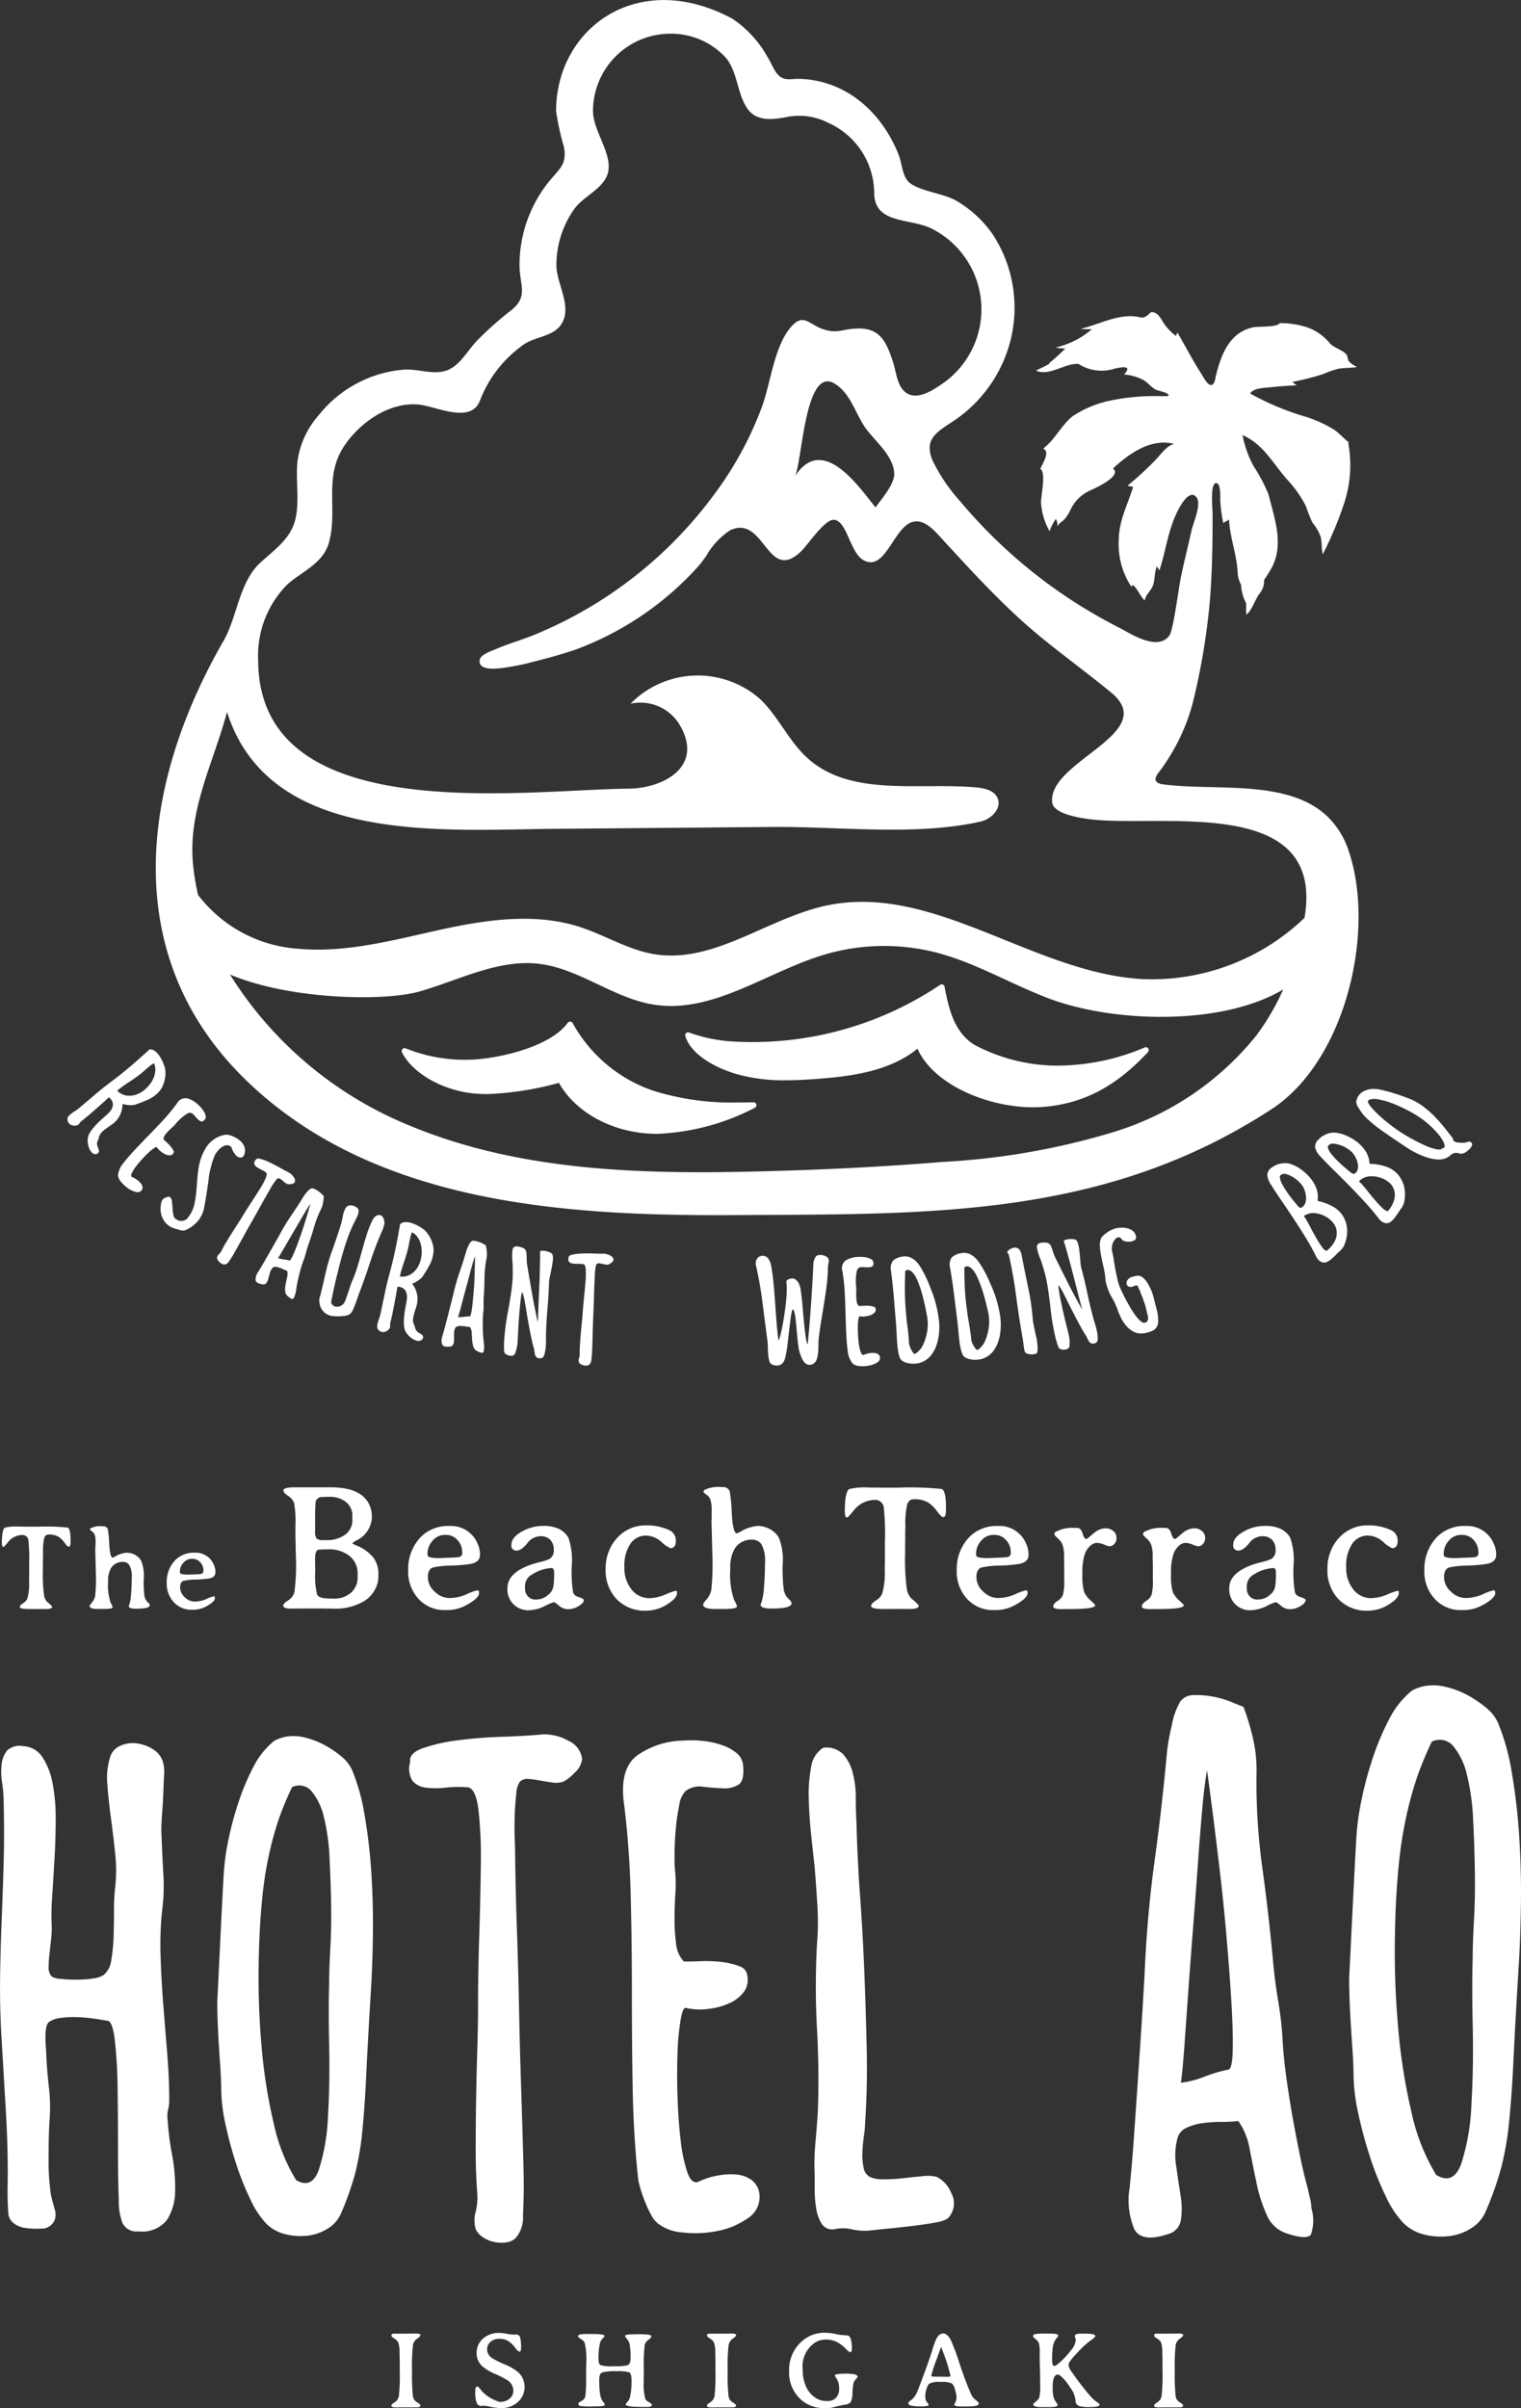
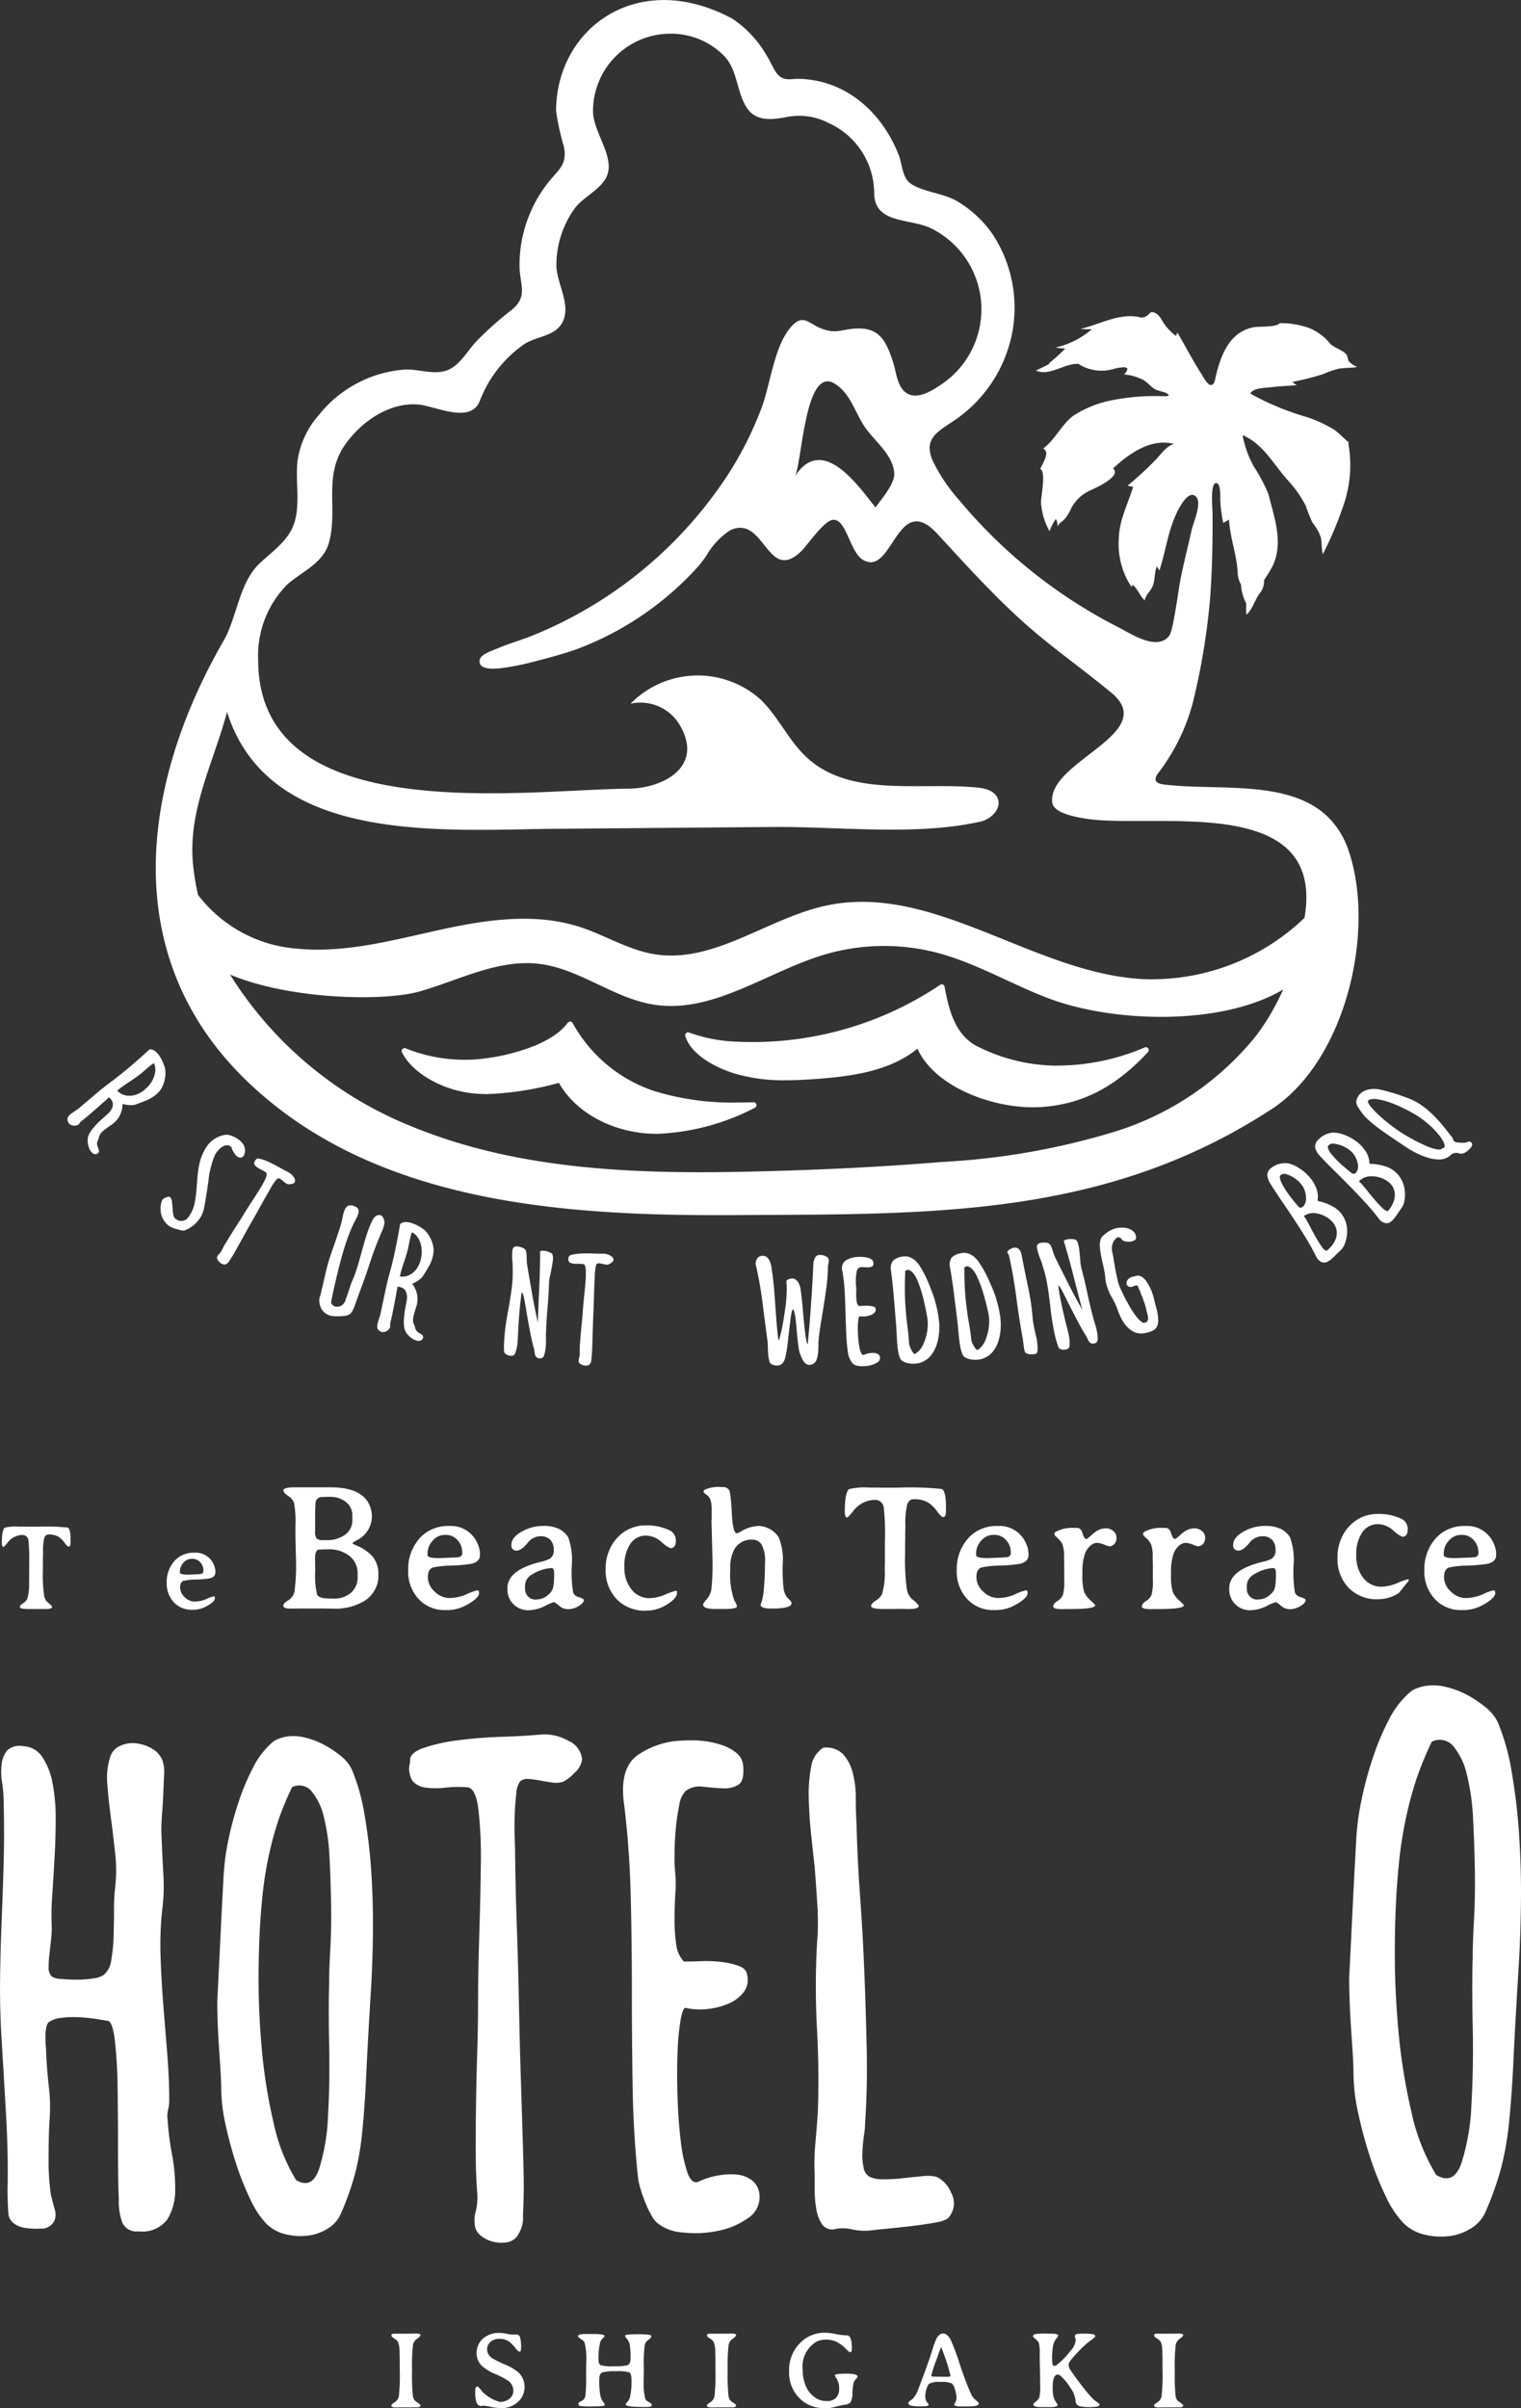
<svg xmlns="http://www.w3.org/2000/svg" width="129.432" height="204.833" viewBox="0 0 129.432 204.833">
  <rect x="0" y="0" width="129.432" height="204.833" fill="#333333" stroke="none" />
  <g id="logo_footer" transform="translate(-1128.567 -206.29)">
    <g id="グループ_27" data-name="グループ 27" transform="translate(1128.722 332.779)">
      <g id="グループ_26" data-name="グループ 26" transform="translate(0)">
        <path id="パス_188" data-name="パス 188" d="M1132.812,444.114q-.249,0-.353.3a4.759,4.759,0,0,0-.1,1.257l-.01.341v.35l-.005.345v.513a12.654,12.654,0,0,0,.1,2.063,1.038,1.038,0,0,0,.279.574,1.963,1.963,0,0,1,.411.391q0,.2-.513.2h-.163l-.167,0-1.163,0q-.747,0-.747-.173c0-.091.092-.2.276-.32a.907.907,0,0,0,.359-.376,4.451,4.451,0,0,0,.152-1.443l.01-.351v-1.2a14.4,14.4,0,0,0-.071-2.012.494.494,0,0,0-.508-.422,1.584,1.584,0,0,0-1.265.66c-.193.238-.307.355-.341.355q-.137,0-.137-.346,0-1.122.254-1.295a3.8,3.8,0,0,1,1.163-.087h.5l.168.005h1a18.257,18.257,0,0,1,2.52.076q.238.113.239,1.057v.163q0,.407-.158.406-.107,0-.35-.332a2.051,2.051,0,0,0-.526-.516A1.577,1.577,0,0,0,1132.812,444.114Z" transform="translate(-1128.85 -440.08)" fill="#fff" />
-         <path id="パス_189" data-name="パス 189" d="M1143.007,444.657q0-.63-.274-.808c-.136-.091-.2-.161-.2-.209l.05-.086a1.922,1.922,0,0,1,1.046-.163.4.4,0,0,1,.417.228,9.247,9.247,0,0,1,.122,1.283q.071,1.15.29,1.151a.992.992,0,0,0,.254-.117,2.186,2.186,0,0,1,.929-.3l.01,0a1.535,1.535,0,0,1,.676.163,1.348,1.348,0,0,1,.556.515,3.4,3.4,0,0,1,.221,1.542,9.71,9.71,0,0,0,.061,1.458,1.093,1.093,0,0,0,.168.411l.086.1.1.091a.315.315,0,0,1,.1.183q0,.3-1.163.3-.625,0-.625-.218a1.76,1.76,0,0,1,.068-.2,3.965,3.965,0,0,0,.127-.823q.058-.642.058-1.407a1.983,1.983,0,0,0-.2-1.049.634.634,0,0,0-.556-.284,1.132,1.132,0,0,0-1,.518,2.111,2.111,0,0,0-.254,1.173,4.5,4.5,0,0,0,.229,1.819,1.177,1.177,0,0,1,.157.335q0,.158-.747.158h-.543q-.671,0-.671-.269a1.2,1.2,0,0,1,.2-.279,1.27,1.27,0,0,0,.269-.544,13.279,13.279,0,0,0,.066-1.813l-.056-2.159.01-.167C1143,445.045,1143.007,444.867,1143.007,444.657Z" transform="translate(-1135.028 -440.059)" fill="#fff" />
        <path id="パス_190" data-name="パス 190" d="M1156.714,452.339h-.112a2.02,2.02,0,0,1-1.511-.632,2.311,2.311,0,0,1-.612-1.679,2.659,2.659,0,0,1,.6-1.767,2.047,2.047,0,0,1,.775-.585,2.22,2.22,0,0,1,.876-.193h.219a1.643,1.643,0,0,1,1.128.442,1.6,1.6,0,0,1,.394.556,1.483,1.483,0,0,1,.15.577v.1q0,.4-.5.513a8.925,8.925,0,0,1-1.171.1,4.848,4.848,0,0,0-1.064.114c-.18.074-.269.261-.269.559a1.126,1.126,0,0,0,.391.823,1.221,1.221,0,0,0,.864.376,2.529,2.529,0,0,0,1-.224,2.958,2.958,0,0,1,.615-.223c.061,0,.092.053.092.157q0,.3-.736.7A2.32,2.32,0,0,1,1156.714,452.339Zm.889-3.3v-.031l0-.025a1,1,0,0,0-.267-.676.878.878,0,0,0-.694-.3h-.031a.918.918,0,0,0-.716.336,1.1,1.1,0,0,0-.295.747v.081q0,.178.64.178h.117l.03,0,.767-.031.117-.01C1157.492,449.3,1157.6,449.21,1157.6,449.037Z" transform="translate(-1140.446 -441.91)" fill="#fff" />
        <path id="パス_191" data-name="パス 191" d="M1173.628,441.308v-.673a8.887,8.887,0,0,0-.12-1.991,1.247,1.247,0,0,0-.516-.591c-.26-.174-.389-.327-.389-.457q0-.261.973-.262h3.055q2.5,0,3.226,1.362a2.371,2.371,0,0,1,.277,1.138,2.271,2.271,0,0,1-1.325,2.021c-.22.13-.329.209-.329.236s.109.089.329.183a3.648,3.648,0,0,1,1.407.981,2.275,2.275,0,0,1,.472,1.49v.2a2.344,2.344,0,0,1-.281,1.067,2.646,2.646,0,0,1-.872.962,4.764,4.764,0,0,1-2.747.674h-.591l-.187-.008H1174.3l-.749.008h-.351q-.606,0-.607-.255,0-.18.412-.438a1.2,1.2,0,0,0,.539-.723,17.224,17.224,0,0,0,.127-2.875l-.015-.591-.015-.779-.008-.194Q1173.629,441.592,1173.628,441.308Zm5.292,3.668v-.307a1.855,1.855,0,0,0-.677-1.486,2.768,2.768,0,0,0-1.845-.573h-.442a2.937,2.937,0,0,1-.314.022q-.345,0-.345.816v.209l.008.067v.352l.007.2v.21a6.73,6.73,0,0,0,.157,1.957q.158.341.936.341l.15.015h.3a2.148,2.148,0,0,0,1.512-.509A1.706,1.706,0,0,0,1178.921,444.976Zm-.449-4.888v-.344a1.425,1.425,0,0,0-.543-1.16,2.133,2.133,0,0,0-1.389-.442h-.322a3.194,3.194,0,0,1-.352.015.5.5,0,0,0-.371.154.555.555,0,0,0-.161.389c-.005.157-.007.253-.007.288l-.008.06v.12l-.008.06v.127l-.007.247v1.467a1.019,1.019,0,0,0,.123.618.833.833,0,0,0,.588.139h.247a2.591,2.591,0,0,0,1.594-.461A1.507,1.507,0,0,0,1178.472,440.088Z" transform="translate(-1148.643 -437.318)" fill="#fff" />
        <path id="パス_192" data-name="パス 192" d="M1195.3,450.491h-.165a2.98,2.98,0,0,1-2.228-.932,3.408,3.408,0,0,1-.9-2.474,3.92,3.92,0,0,1,.891-2.605,3.025,3.025,0,0,1,1.142-.861,3.265,3.265,0,0,1,1.291-.284h.322a2.417,2.417,0,0,1,1.662.651,2.379,2.379,0,0,1,.58.82,2.18,2.18,0,0,1,.221.85v.142q0,.591-.741.756a13.1,13.1,0,0,1-1.726.154,7.267,7.267,0,0,0-1.568.168q-.4.166-.4.823a1.657,1.657,0,0,0,.576,1.213,1.8,1.8,0,0,0,1.272.554,3.728,3.728,0,0,0,1.467-.33,4.408,4.408,0,0,1,.906-.329c.091,0,.135.077.135.232q0,.442-1.086,1.033A3.407,3.407,0,0,1,1195.3,450.491Zm1.31-4.866v-.045l-.007-.037a1.48,1.48,0,0,0-.393-1,1.3,1.3,0,0,0-1.022-.449h-.045a1.355,1.355,0,0,0-1.056.494,1.627,1.627,0,0,0-.434,1.1v.12q0,.262.943.262h.172l.045-.007,1.13-.045.173-.015Q1196.613,446.007,1196.614,445.625Z" transform="translate(-1157.427 -440.033)" fill="#fff" />
        <path id="パス_193" data-name="パス 193" d="M1213.933,449.636q0,.255-.446.52a1.711,1.711,0,0,1-.883.266,1.168,1.168,0,0,1-.782-.3c-.229-.2-.376-.3-.437-.3a4.321,4.321,0,0,0-.8.344,3.227,3.227,0,0,1-1.426.344,1.752,1.752,0,0,1-1.729-1.7v-.164q0-1.557,2.777-2.238a3.593,3.593,0,0,0,.8-.262.82.82,0,0,0,.367-.76,1.235,1.235,0,0,0-.284-.853,1.124,1.124,0,0,0-.88-.318,1.436,1.436,0,0,0-1.1.61q-.505.61-.879.61a.417.417,0,0,1-.464-.479q0-.636.868-1.126a3.588,3.588,0,0,1,1.786-.491,3.077,3.077,0,0,1,1.407.258,2.025,2.025,0,0,1,.782.722,5.839,5.839,0,0,1,.292,2.414,10.946,10.946,0,0,0,.116,2.25.593.593,0,0,0,.4.382Q1213.933,449.524,1213.933,449.636Zm-2.53-2.343q0-.374-.24-.374l-.037.007h-.037a3.413,3.413,0,0,0-1.535.524,1.127,1.127,0,0,0-.629,1.041v.217a.912.912,0,0,0,.244.611.814.814,0,0,0,.647.28h.09l.038-.007a1.447,1.447,0,0,0,.958-.4,1.11,1.11,0,0,0,.449-.816,1.347,1.347,0,0,0,.03-.255l.007-.09.015-.352Z" transform="translate(-1164.404 -440.039)" fill="#fff" />
        <path id="パス_194" data-name="パス 194" d="M1228.765,449q0,.448-.857.973a3.287,3.287,0,0,1-1.733.524,3.333,3.333,0,0,1-2.553-.988,3.517,3.517,0,0,1-.928-2.508v-.187a3.718,3.718,0,0,1,.292-1.407,3.372,3.372,0,0,1,.763-1.175,3.224,3.224,0,0,1,2.306-.988,4.467,4.467,0,0,1,2.081.419.954.954,0,0,1,.532.9q0,.618-.472.618a2.816,2.816,0,0,1-.759-.535,2.035,2.035,0,0,0-1.292-.535,1.572,1.572,0,0,0-1.355.715,3.308,3.308,0,0,0-.5,1.932,2.921,2.921,0,0,0,.614,1.946,1.909,1.909,0,0,0,1.519.73,3.706,3.706,0,0,0,1.366-.315,5.34,5.34,0,0,1,.876-.314.091.091,0,0,1,.1.1Z" transform="translate(-1171.311 -439.99)" fill="#fff" />
        <path id="パス_195" data-name="パス 195" d="M1238.56,439.169q0-.928-.4-1.19-.3-.2-.3-.307l.075-.127a2.837,2.837,0,0,1,1.542-.24.585.585,0,0,1,.614.337,13.767,13.767,0,0,1,.18,1.89q.1,1.7.426,1.7a1.373,1.373,0,0,0,.375-.172,3.225,3.225,0,0,1,1.37-.449l.015-.008a2.265,2.265,0,0,1,1,.239,1.988,1.988,0,0,1,.82.76,5.022,5.022,0,0,1,.326,2.272,14.313,14.313,0,0,0,.09,2.148,1.617,1.617,0,0,0,.247.607l.128.149.142.135a.465.465,0,0,1,.149.269q0,.449-1.714.45-.921,0-.92-.322a2.526,2.526,0,0,1,.1-.288,5.886,5.886,0,0,0,.187-1.213q.085-.947.086-2.073a2.936,2.936,0,0,0-.288-1.546.938.938,0,0,0-.82-.419,1.669,1.669,0,0,0-1.468.763,3.121,3.121,0,0,0-.375,1.729,6.634,6.634,0,0,0,.337,2.68,1.723,1.723,0,0,1,.232.494q0,.232-1.1.232h-.8q-.988,0-.989-.4a1.731,1.731,0,0,1,.3-.412,1.872,1.872,0,0,0,.4-.8,19.654,19.654,0,0,0,.1-2.673l-.082-3.182.015-.247Q1238.56,439.634,1238.56,439.169Z" transform="translate(-1178.154 -437.305)" fill="#fff" />
        <path id="パス_196" data-name="パス 196" d="M1265.687,438.369q-.367,0-.52.445a6.958,6.958,0,0,0-.154,1.853l-.015.5v.517l-.008.509v.756a18.651,18.651,0,0,0,.142,3.039,1.534,1.534,0,0,0,.412.846,2.908,2.908,0,0,1,.607.577q0,.291-.756.292h-.24l-.247-.008-1.714.008q-1.1,0-1.1-.255,0-.2.409-.471a1.346,1.346,0,0,0,.527-.554,6.534,6.534,0,0,0,.225-2.126l.015-.516v-1.775a21.3,21.3,0,0,0-.1-2.964.728.728,0,0,0-.749-.621,2.336,2.336,0,0,0-1.864.973c-.284.35-.452.524-.5.524q-.2,0-.2-.509,0-1.653.374-1.909a5.626,5.626,0,0,1,1.714-.127h.734l.247.007h1.475a26.758,26.758,0,0,1,3.713.112q.352.166.352,1.557v.24q0,.6-.232.6c-.1,0-.277-.163-.517-.49a3,3,0,0,0-.775-.76A2.317,2.317,0,0,0,1265.687,438.369Z" transform="translate(-1188.122 -437.336)" fill="#fff" />
        <path id="パス_197" data-name="パス 197" d="M1280.552,450.491h-.165a2.978,2.978,0,0,1-2.227-.932,3.406,3.406,0,0,1-.9-2.474,3.92,3.92,0,0,1,.891-2.605,3.022,3.022,0,0,1,1.141-.861,3.267,3.267,0,0,1,1.291-.284h.322a2.416,2.416,0,0,1,1.662.651,2.381,2.381,0,0,1,.58.82,2.173,2.173,0,0,1,.221.85v.142q0,.591-.741.756a13.085,13.085,0,0,1-1.726.154,7.267,7.267,0,0,0-1.568.168q-.4.166-.4.823a1.658,1.658,0,0,0,.576,1.213,1.8,1.8,0,0,0,1.273.554,3.725,3.725,0,0,0,1.467-.33,4.4,4.4,0,0,1,.906-.329q.136,0,.135.232,0,.442-1.086,1.033A3.405,3.405,0,0,1,1280.552,450.491Zm1.31-4.866v-.045l-.007-.037a1.48,1.48,0,0,0-.393-1,1.3,1.3,0,0,0-1.022-.449h-.045a1.355,1.355,0,0,0-1.056.494,1.63,1.63,0,0,0-.434,1.1v.12q0,.262.943.262h.172l.045-.007,1.13-.045.173-.015Q1281.861,446.007,1281.862,445.625Z" transform="translate(-1195.999 -440.033)" fill="#fff" />
        <path id="パス_198" data-name="パス 198" d="M1294.031,443.635h.255q.33,0,.468.472t.325.471q.06,0,.322-.232c.175-.154.3-.262.382-.322a1.557,1.557,0,0,1,.906-.352.984.984,0,0,1,.689.239.707.707,0,0,1,.262.524v.12a.691.691,0,0,1-.168.43.556.556,0,0,1-.46.214,2.583,2.583,0,0,1-.43-.146,1.8,1.8,0,0,0-.615-.146.894.894,0,0,0-.524.221,1.7,1.7,0,0,0-.494.718,4.956,4.956,0,0,0-.206,1.711,4.758,4.758,0,0,0,.153,1.553,2.2,2.2,0,0,0,.543.7c.259.237.389.373.389.408q0,.323-2.2.322h-.314l-.307.007c-.5,0-.749-.076-.749-.228s.12-.308.359-.468a1.151,1.151,0,0,0,.468-.524,4.478,4.478,0,0,0,.108-1.265v-1.295l-.015-.644a3.043,3.043,0,0,0-.128-1.059,1.5,1.5,0,0,0-.412-.55q-.284-.247-.284-.359a.248.248,0,0,1,.142-.2A2.946,2.946,0,0,1,1294.031,443.635Z" transform="translate(-1202.786 -440.169)" fill="#fff" />
        <path id="パス_199" data-name="パス 199" d="M1307.8,443.635h.255q.329,0,.468.472t.326.471q.06,0,.322-.232c.175-.154.3-.262.382-.322a1.559,1.559,0,0,1,.906-.352.982.982,0,0,1,.689.239.7.7,0,0,1,.262.524v.12a.693.693,0,0,1-.169.43.554.554,0,0,1-.46.214,2.619,2.619,0,0,1-.43-.146,1.8,1.8,0,0,0-.614-.146.893.893,0,0,0-.524.221,1.713,1.713,0,0,0-.494.718,4.959,4.959,0,0,0-.206,1.711,4.772,4.772,0,0,0,.153,1.553,2.215,2.215,0,0,0,.543.7q.389.356.389.408,0,.323-2.2.322h-.315l-.307.007c-.5,0-.749-.076-.749-.228s.119-.308.359-.468a1.148,1.148,0,0,0,.468-.524,4.484,4.484,0,0,0,.109-1.265v-1.295l-.015-.644a3.049,3.049,0,0,0-.127-1.059,1.5,1.5,0,0,0-.412-.55q-.285-.247-.285-.359a.249.249,0,0,1,.142-.2A2.949,2.949,0,0,1,1307.8,443.635Z" transform="translate(-1209.014 -440.169)" fill="#fff" />
        <path id="パス_200" data-name="パス 200" d="M1326.113,449.636q0,.255-.445.52a1.714,1.714,0,0,1-.883.266,1.168,1.168,0,0,1-.782-.3c-.23-.2-.376-.3-.438-.3a4.356,4.356,0,0,0-.8.344,3.223,3.223,0,0,1-1.426.344,1.752,1.752,0,0,1-1.729-1.7v-.164q0-1.557,2.777-2.238a3.6,3.6,0,0,0,.8-.262.819.819,0,0,0,.367-.76,1.234,1.234,0,0,0-.285-.853,1.122,1.122,0,0,0-.879-.318,1.436,1.436,0,0,0-1.1.61q-.505.61-.879.61a.417.417,0,0,1-.464-.479q0-.636.868-1.126a3.585,3.585,0,0,1,1.786-.491,3.08,3.08,0,0,1,1.407.258,2.025,2.025,0,0,1,.782.722,5.841,5.841,0,0,1,.292,2.414,10.946,10.946,0,0,0,.116,2.25.59.59,0,0,0,.4.382Q1326.113,449.524,1326.113,449.636Zm-2.531-2.343q0-.374-.239-.374l-.037.007h-.038a3.416,3.416,0,0,0-1.535.524,1.128,1.128,0,0,0-.628,1.041v.217a.914.914,0,0,0,.243.611.815.815,0,0,0,.648.28h.09l.037-.007a1.445,1.445,0,0,0,.958-.4,1.111,1.111,0,0,0,.449-.816,1.332,1.332,0,0,0,.03-.255l.008-.09.015-.352Z" transform="translate(-1215.161 -440.039)" fill="#fff" />
-         <path id="パス_201" data-name="パス 201" d="M1340.944,449q0,.448-.857.973a3.288,3.288,0,0,1-1.733.524,3.332,3.332,0,0,1-2.553-.988,3.517,3.517,0,0,1-.928-2.508v-.187a3.731,3.731,0,0,1,.292-1.407,3.38,3.38,0,0,1,.764-1.175,3.224,3.224,0,0,1,2.306-.988,4.469,4.469,0,0,1,2.081.419.953.953,0,0,1,.531.9q0,.618-.471.618a2.81,2.81,0,0,1-.76-.535,2.033,2.033,0,0,0-1.291-.535,1.573,1.573,0,0,0-1.355.715,3.311,3.311,0,0,0-.5,1.932,2.924,2.924,0,0,0,.614,1.946,1.91,1.91,0,0,0,1.52.73,3.707,3.707,0,0,0,1.366-.315,5.334,5.334,0,0,1,.876-.314.091.091,0,0,1,.1.1Z" transform="translate(-1222.068 -439.99)" fill="#fff" />
+         <path id="パス_201" data-name="パス 201" d="M1340.944,449a3.288,3.288,0,0,1-1.733.524,3.332,3.332,0,0,1-2.553-.988,3.517,3.517,0,0,1-.928-2.508v-.187a3.731,3.731,0,0,1,.292-1.407,3.38,3.38,0,0,1,.764-1.175,3.224,3.224,0,0,1,2.306-.988,4.469,4.469,0,0,1,2.081.419.953.953,0,0,1,.531.9q0,.618-.471.618a2.81,2.81,0,0,1-.76-.535,2.033,2.033,0,0,0-1.291-.535,1.573,1.573,0,0,0-1.355.715,3.311,3.311,0,0,0-.5,1.932,2.924,2.924,0,0,0,.614,1.946,1.91,1.91,0,0,0,1.52.73,3.707,3.707,0,0,0,1.366-.315,5.334,5.334,0,0,1,.876-.314.091.091,0,0,1,.1.1Z" transform="translate(-1222.068 -439.99)" fill="#fff" />
        <path id="パス_202" data-name="パス 202" d="M1353.229,450.491h-.164a2.978,2.978,0,0,1-2.228-.932,3.408,3.408,0,0,1-.9-2.474,3.92,3.92,0,0,1,.891-2.605,3.024,3.024,0,0,1,1.142-.861,3.263,3.263,0,0,1,1.291-.284h.322a2.419,2.419,0,0,1,1.662.651,2.391,2.391,0,0,1,.58.82,2.182,2.182,0,0,1,.221.85v.142q0,.591-.741.756a13.1,13.1,0,0,1-1.726.154,7.259,7.259,0,0,0-1.568.168q-.4.166-.4.823a1.658,1.658,0,0,0,.577,1.213,1.8,1.8,0,0,0,1.272.554,3.73,3.73,0,0,0,1.467-.33,4.4,4.4,0,0,1,.906-.329q.135,0,.135.232,0,.442-1.085,1.033A3.409,3.409,0,0,1,1353.229,450.491Zm1.31-4.866v-.045l-.008-.037a1.48,1.48,0,0,0-.392-1,1.3,1.3,0,0,0-1.022-.449h-.045a1.354,1.354,0,0,0-1.055.494,1.625,1.625,0,0,0-.434,1.1v.12q0,.262.943.262h.172l.045-.007,1.13-.045.173-.015Q1354.539,446.007,1354.54,445.625Z" transform="translate(-1228.883 -440.033)" fill="#fff" />
      </g>
    </g>
    <g id="グループ_29" data-name="グループ 29" transform="translate(1161.878 404.702)">
      <g id="グループ_28" data-name="グループ 28" transform="translate(0)">
        <path id="パス_203" data-name="パス 203" d="M1189.4,568.96c0-.1.057-.153.172-.169q.032,0,1.177,0l.7-.009c.282,0,.423.041.423.123s-.093.185-.277.311a.846.846,0,0,0-.357.521,15.692,15.692,0,0,0-.08,2.2,16.527,16.527,0,0,0,.075,2.188.684.684,0,0,0,.257.443q.382.245.382.314c0,.091-.052.147-.159.168q-.046.009-1.078.009h-.3l-.5.009c-.291,0-.436-.044-.436-.133v-.059q0-.068.277-.245a.8.8,0,0,0,.356-.509,15.8,15.8,0,0,0,.08-2.2v-.519l-.005-.209v-.209l-.013-.623a2.283,2.283,0,0,0-.123-.841.74.74,0,0,0-.318-.309C1189.488,569.1,1189.4,569.017,1189.4,568.96Z" transform="translate(-1189.404 -568.714)" fill="#fff" />
        <path id="パス_204" data-name="パス 204" d="M1202.429,573.794v-.159c0-.257.061-.386.182-.386q.087,0,.4.423a3.484,3.484,0,0,0,1.49.886,1.255,1.255,0,0,0,.848-.275.854.854,0,0,0,.321-.674,1.051,1.051,0,0,0-.473-.873,7.136,7.136,0,0,0-1.041-.537,4.21,4.21,0,0,1-1.122-.667,1.478,1.478,0,0,1-.491-1.1,1.618,1.618,0,0,1,.55-1.264,1.931,1.931,0,0,1,.568-.336,1.9,1.9,0,0,1,.713-.141,3.676,3.676,0,0,1,.727.073,3.087,3.087,0,0,0,.55.072l.255-.009a.331.331,0,0,1,.341.255,3.3,3.3,0,0,1,.081.886c0,.212-.042.318-.127.318s-.214-.115-.386-.345a2.287,2.287,0,0,0-.566-.548,1.369,1.369,0,0,0-.768-.2,1.1,1.1,0,0,0-.752.255.847.847,0,0,0-.291.67.891.891,0,0,0,.445.729,7.754,7.754,0,0,0,1.054.523,4.488,4.488,0,0,1,1.136.654,1.718,1.718,0,0,1-.018,2.545,2.027,2.027,0,0,1-1.413.514h-.014a4.466,4.466,0,0,1-.873-.1,5.645,5.645,0,0,0-.559-.1l-.132.009-.127.014a.4.4,0,0,1-.391-.28A2.333,2.333,0,0,1,1202.429,573.794Z" transform="translate(-1195.297 -568.677)" fill="#fff" />
        <path id="パス_205" data-name="パス 205" d="M1218.394,569.064q0-.2.591-.2h.432l.223,0q1.013,0,1.014.163c0,.039-.053.111-.159.214a.808.808,0,0,0-.218.354,5.468,5.468,0,0,0-.136,1.445q0,.36.166.464a3.137,3.137,0,0,0,1.115.1,4.9,4.9,0,0,0,1.164-.077q.282-.1.282-.582a6.4,6.4,0,0,0-.071-1.168,1.091,1.091,0,0,0-.234-.5.517.517,0,0,1-.164-.268q0-.127,1.118-.127t1.118.154c0,.1-.081.21-.244.32a.768.768,0,0,0-.318.436,13.113,13.113,0,0,0-.075,1.961l-.009.886,0,.223a5.109,5.109,0,0,0,.127,1.5.5.5,0,0,0,.223.241c.23.133.345.229.345.286q0,.181-.409.182h-.209q-1.613,0-1.614-.214c0-.036.051-.112.152-.225a.924.924,0,0,0,.207-.371,5.931,5.931,0,0,0,.136-1.472q0-.559-.18-.659a3.346,3.346,0,0,0-1.111-.1,4.37,4.37,0,0,0-1.19.1c-.173.065-.259.263-.259.594a7.139,7.139,0,0,0,.083,1.34,1.37,1.37,0,0,0,.237.561.567.567,0,0,1,.152.275q0,.123-1.011.123a6.872,6.872,0,0,1-1.122-.043q-.112-.044-.112-.225,0-.059.259-.193a.6.6,0,0,0,.325-.393,11.94,11.94,0,0,0,.066-1.745l.014-1.114a6.049,6.049,0,0,0-.136-1.7.548.548,0,0,0-.218-.25Q1218.394,569.133,1218.394,569.064Z" transform="translate(-1202.521 -568.756)" fill="#fff" />
        <path id="パス_206" data-name="パス 206" d="M1238.451,568.96c0-.1.057-.153.172-.169q.032,0,1.177,0l.7-.009c.281,0,.423.041.423.123s-.093.185-.278.311a.848.848,0,0,0-.356.521,15.684,15.684,0,0,0-.08,2.2,16.5,16.5,0,0,0,.075,2.188.685.685,0,0,0,.257.443q.382.245.382.314c0,.091-.053.147-.159.168q-.045.009-1.077.009h-.3l-.5.009c-.291,0-.436-.044-.436-.133v-.059q0-.068.277-.245a.8.8,0,0,0,.357-.509,15.883,15.883,0,0,0,.079-2.2v-.519l0-.209v-.209l-.014-.623a2.294,2.294,0,0,0-.123-.841.742.742,0,0,0-.318-.309C1238.536,569.1,1238.451,569.017,1238.451,568.96Z" transform="translate(-1211.596 -568.714)" fill="#fff" />
        <path id="パス_207" data-name="パス 207" d="M1255.088,572.3q0-.159.968-.159t.973.25c0,.043-.049.114-.148.216a.824.824,0,0,0-.2.346,4.593,4.593,0,0,0-.091.827,1.708,1.708,0,0,1-.154.789.807.807,0,0,1-.507.218c-.257.042-.529.1-.815.179a2.886,2.886,0,0,1-.739.116h-.191a3.146,3.146,0,0,1-1.141-.218,2.728,2.728,0,0,1-1-.677,3.072,3.072,0,0,1-.845-2.222v-.2a3.161,3.161,0,0,1,.232-1.153,3.053,3.053,0,0,1,.65-1.024,2.909,2.909,0,0,1,2.182-.927,4.661,4.661,0,0,1,.911.111,4.771,4.771,0,0,0,.943.111q.427,0,.427,1.136c0,.2-.049.3-.145.3-.061,0-.2-.113-.421-.339a2.687,2.687,0,0,0-.727-.536,1.967,1.967,0,0,0-.889-.2,1.776,1.776,0,0,0-.854.191,2.446,2.446,0,0,0-1.15,2.382v.045a3.236,3.236,0,0,0,.168,1.064,2.264,2.264,0,0,0,1.1,1.377,1.8,1.8,0,0,0,.822.169.975.975,0,0,0,.752-.282,1.11,1.11,0,0,0,.262-.786,1.608,1.608,0,0,0-.255-.9A.762.762,0,0,1,1255.088,572.3Z" transform="translate(-1217.361 -568.662)" fill="#fff" />
        <path id="パス_208" data-name="パス 208" d="M1275.727,574.7q0,.168-.2.225a3.09,3.09,0,0,1-.731.057l-.264.009h-.131l-.128,0q-.641,0-.641-.164s.032-.067.1-.193a.882.882,0,0,0,.1-.412,2.518,2.518,0,0,0-.123-.645,1.147,1.147,0,0,0-.271-.545,2.049,2.049,0,0,0-.961-.123,1.855,1.855,0,0,0-.982.15,1.124,1.124,0,0,0-.207.409,1.89,1.89,0,0,0-.116.632.9.9,0,0,0,.1.468c.006.009.038.051.1.125a.334.334,0,0,1,.089.17q0,.118-.625.118a4.1,4.1,0,0,1-.866-.061q-.241-.062-.241-.221,0-.081.189-.223a2.175,2.175,0,0,0,.225-.182,2.042,2.042,0,0,0,.364-.6q.153-.368.6-1.584t.648-1.875a7.951,7.951,0,0,1,.327-.927q.241-.527.611-.527t.675.614a18.967,18.967,0,0,1,.731,1.974q.509,1.53.941,2.5a1.324,1.324,0,0,0,.341.5Q1275.728,574.654,1275.727,574.7Zm-2.682-2.236c.182,0,.272-.029.272-.086a14.874,14.874,0,0,0-.681-2.145,1.846,1.846,0,0,0-.116-.3q-.011,0-.42,1.143a9.32,9.32,0,0,0-.409,1.275v.027c0,.043.042.063.127.063l.063.009.764.009Z" transform="translate(-1225.745 -568.718)" fill="#fff" />
        <path id="パス_209" data-name="パス 209" d="M1289.686,570.483a3.16,3.16,0,0,0-.069-.877.724.724,0,0,0-.2-.27c-.2-.17-.3-.269-.3-.3a.19.19,0,0,1,.136-.189,4.542,4.542,0,0,1,.955-.051h.4q.659,0,.659.177a1.358,1.358,0,0,1-.172.245,1.542,1.542,0,0,0-.262.559,6.133,6.133,0,0,0-.089,1.3q0,.468.191.468a.584.584,0,0,0,.268-.136,6.662,6.662,0,0,0,1.113-1.159,1.574,1.574,0,0,0,.436-.909l-.018-.123-.041-.109-.023-.1q0-.214.559-.213h.2q.986,0,.986.195,0,.114-.364.366a5.843,5.843,0,0,0-.781.671q-1.124,1.123-1.123,1.382a.824.824,0,0,0,.145.472q.586.864,1.184,1.6a9.964,9.964,0,0,0,.754.877c.1.091.223.184.355.28s.2.157.2.184q0,.219-.75.219a3.736,3.736,0,0,1-.972-.077.474.474,0,0,1-.328-.5,2.282,2.282,0,0,0-.468-1.1,4.207,4.207,0,0,0-.777-.949.52.52,0,0,0-.255-.136q-.446,0-.446,1.076a3.1,3.1,0,0,0,.077.842,1.775,1.775,0,0,0,.214.438,2.393,2.393,0,0,1,.136.211q0,.2-.6.2h-.8q-.54,0-.649-.141l-.032-.1c0-.036.071-.111.214-.222a1.024,1.024,0,0,0,.295-.337,4.2,4.2,0,0,0,.082-1.145l-.009-.855-.014-.632C1289.688,571.338,1289.686,570.961,1289.686,570.483Z" transform="translate(-1234.521 -568.722)" fill="#fff" />
        <path id="パス_210" data-name="パス 210" d="M1307.937,568.96c0-.1.057-.153.172-.169q.031,0,1.177,0l.7-.009c.282,0,.423.041.423.123s-.092.185-.277.311a.848.848,0,0,0-.357.521,15.839,15.839,0,0,0-.079,2.2,16.678,16.678,0,0,0,.074,2.188.684.684,0,0,0,.257.443q.382.245.381.314c0,.091-.052.147-.159.168-.03.006-.389.009-1.077.009h-.3l-.5.009c-.291,0-.436-.044-.436-.133v-.059q0-.068.277-.245a.8.8,0,0,0,.356-.509,15.7,15.7,0,0,0,.08-2.2v-.519l0-.209v-.209l-.014-.623a2.3,2.3,0,0,0-.122-.841.746.746,0,0,0-.318-.309C1308.021,569.1,1307.937,569.017,1307.937,568.96Z" transform="translate(-1243.036 -568.714)" fill="#fff" />
      </g>
    </g>
    <g id="グループ_31" data-name="グループ 31" transform="translate(1128.567 349.636)">
      <g id="グループ_30" data-name="グループ 30" transform="translate(0 0)">
        <path id="パス_211" data-name="パス 211" d="M1137.655,500.681c-.226-.044-.566-.1-1.018-.168a14.219,14.219,0,0,0-1.46-.134,7.753,7.753,0,0,0-1.458.067,2.162,2.162,0,0,0-1.018.369.911.911,0,0,0-.2.47,3.906,3.906,0,0,0-.067.771c0,.291.01.57.033.839s.034.492.034.671q.066,1.343.234,2.852a14.222,14.222,0,0,1,.034,2.919q-.068,1.275-.067,3.086a20.173,20.173,0,0,0,.2,3.087q.134.538.3,1.141a1.515,1.515,0,0,1,.033.94,1.2,1.2,0,0,1-1.221.771,6.229,6.229,0,0,1-1.551-.1q-1.123-.335-1.187-1.208t-.066-2.013q.067-3.02-.134-6.476t-.4-6.743q-.134-2.482-.1-4.9t.134-4.832q.1-2.416.168-4.864t0-5.134a11.133,11.133,0,0,0-.134-1.678,5.362,5.362,0,0,1-.034-1.578,2.232,2.232,0,0,1,.465-1.141,1.556,1.556,0,0,1,1.353-.368,2.06,2.06,0,0,1,1.65.939,5.972,5.972,0,0,1,.861,2.214,15.559,15.559,0,0,1,.267,3.02q0,1.679-.1,3.389t-.2,3.255a21.043,21.043,0,0,0-.033,2.617,10.11,10.11,0,0,1-.067,1.074c-.045.4-.09.805-.134,1.208a9.923,9.923,0,0,0-.067,1.108,1.042,1.042,0,0,0,.269.771,1.47,1.47,0,0,0,.747.2,12.315,12.315,0,0,0,1.358.067,9.02,9.02,0,0,0,1.392-.1,2.177,2.177,0,0,0,.919-.3,1.908,1.908,0,0,0,.645-1.276,14,14,0,0,0,.2-2.046q.035-1.107.035-2.181a15.587,15.587,0,0,1,.068-1.678,13.269,13.269,0,0,0,.033-3.12q-.168-1.576-.369-3.087t-.3-2.818a5.861,5.861,0,0,1,.235-2.315,1.507,1.507,0,0,1,.872-.973,2.534,2.534,0,0,1,1.409-.2,3.42,3.42,0,0,1,1.375.5,1.888,1.888,0,0,1,.838,1.074,3.15,3.15,0,0,1,.1,1.107q-.035.706-.067,1.544t-.1,1.678q-.067.84-.067,1.51.067,1.947.168,3.656a15.633,15.633,0,0,1-.1,3.121,28.178,28.178,0,0,0-.134,3.926q.066,2.047.235,4.16t.336,4.161q.167,2.047.167,3.926a3.306,3.306,0,0,1-.1.805,2.257,2.257,0,0,0-.033.872,22.864,22.864,0,0,0,.369,2.919,15.189,15.189,0,0,1,.268,3.087,4.709,4.709,0,0,1-.671,2.45,2.68,2.68,0,0,1-2.449,1.006,1.316,1.316,0,0,1-1.376-.738,5.223,5.223,0,0,1-.3-1.946q-.07-1.676-.069-4.328t-.033-5.1a40.749,40.749,0,0,0-.238-4.161Q1138.129,500.614,1137.655,500.681Z" transform="translate(-1128.567 -472.154)" fill="#fff" />
        <path id="パス_212" data-name="パス 212" d="M1168.155,476.029a3.98,3.98,0,0,1,1.611.067,6.661,6.661,0,0,1,1.678.638,8.665,8.665,0,0,1,1.442.972,3.257,3.257,0,0,1,.906,1.141,17.2,17.2,0,0,1,1.074,3.859,46.1,46.1,0,0,1,.571,4.9q.167,2.585.134,5.2t-.167,4.765q-.27,4.428-.4,7.213t-.336,4.8a23.343,23.343,0,0,1-.6,3.556,24.384,24.384,0,0,1-1.208,3.423,2.8,2.8,0,0,1-1.141,1.309,4.076,4.076,0,0,1-1.745.6,5.334,5.334,0,0,1-1.878-.134,3.4,3.4,0,0,1-1.61-.906,7.623,7.623,0,0,1-1.342-2.047,23.323,23.323,0,0,1-1.208-3.02,33.233,33.233,0,0,1-.906-3.355,14.618,14.618,0,0,1-.369-3.053c0-.446-.023-1.006-.067-1.677s-.09-1.353-.134-2.047-.078-1.364-.1-2.013-.033-1.2-.033-1.644q.134-2.684.268-5.469t.269-5.2a19.941,19.941,0,0,1,.4-3.053,27.811,27.811,0,0,1,.872-3.255,19.846,19.846,0,0,1,1.241-2.953,6.878,6.878,0,0,1,1.577-2.08,1.582,1.582,0,0,1,.537-.336A3.886,3.886,0,0,1,1168.155,476.029Zm3.691,21q0-1.139.1-2.952t.067-3.825q-.034-2.013-.134-3.959a17.533,17.533,0,0,0-.47-3.389,5.4,5.4,0,0,0-1.04-2.214,1.363,1.363,0,0,0-1.678-.368,26.859,26.859,0,0,0-1.107,2.65,27.7,27.7,0,0,0-.839,3.02,31.146,31.146,0,0,0-.6,3.859q-.269,2.684-.3,6.039a66.318,66.318,0,0,0,.268,6.677,45.321,45.321,0,0,0,1.007,6.307,15.635,15.635,0,0,0,1.912,4.865q1.341.8,1.946-.906a17.038,17.038,0,0,0,.771-4.53q.167-2.819.1-5.972T1171.846,497.032Z" transform="translate(-1143.838 -471.659)" fill="#fff" />
        <path id="パス_213" data-name="パス 213" d="M1197.094,480.2a9.884,9.884,0,0,0-1.812.033,6.967,6.967,0,0,1-1.678,0,1.748,1.748,0,0,1-1.141-.57,1.956,1.956,0,0,1-.2-1.61q-.133-.738,1.074-1.174a14.546,14.546,0,0,1,2.986-.671q1.777-.236,3.758-.3t3.389-.2a4.133,4.133,0,0,1,2.248.537,1.94,1.94,0,0,1,1.174,1.543,1.772,1.772,0,0,1-.637,1.174,3.573,3.573,0,0,1-.973.771,1.991,1.991,0,0,1-.906.067q-.5-.066-1.04-.168a9.213,9.213,0,0,0-1.007-.135.906.906,0,0,0-.738.235,2.026,2.026,0,0,0-.3,1.04q-.1.839-.134,1.812t0,1.912c.022.628.033,1.074.033,1.342q0,.136.033,2.047t.135,4.8q.1,2.886.167,6.275t.168,6.475q.1,3.087.168,5.469t.067,3.187q0,1.074-.067,2.516a2.714,2.714,0,0,1-.6,1.913,1.448,1.448,0,0,1-.872.4,2.918,2.918,0,0,1-1.074-.067,2.6,2.6,0,0,1-.94-.436,1.551,1.551,0,0,1-.537-.637,2.675,2.675,0,0,1,0-1.477,5.2,5.2,0,0,0,.135-1.544q-.135-1.676-.135-3.724t.034-4.194q.033-2.147.1-4.261t.067-3.926q0-2.617.1-5.8t.134-6.006a36.456,36.456,0,0,0-.2-4.731Q1197.831,480.2,1197.094,480.2Z" transform="translate(-1157.357 -471.531)" fill="#fff" />
        <path id="パス_214" data-name="パス 214" d="M1230.573,495.453q.6,0,1.476-.033a10.875,10.875,0,0,1,1.711.067,6.553,6.553,0,0,1,1.476.336q.637.236.7.7a1.744,1.744,0,0,1-.235,1.477,3.106,3.106,0,0,1-1.208.973,5.9,5.9,0,0,1-1.778.5,5.637,5.637,0,0,1-1.946-.067q-.269-.134-.47.972a20.971,20.971,0,0,0-.268,2.852q-.067,1.745,0,3.758t.268,3.69a12.983,12.983,0,0,0,.571,2.718q.369,1.041.973.771a5.955,5.955,0,0,1,1.544-.5,6.027,6.027,0,0,1,1.644-.1,2.532,2.532,0,0,1,1.342.5,1.728,1.728,0,0,1,.637,1.309,2.121,2.121,0,0,1-1.006,1.912,6.554,6.554,0,0,1-2.55,1.074,9.383,9.383,0,0,1-2.953.134,3.832,3.832,0,0,1-2.147-.771,2.161,2.161,0,0,1-.537-.671,8.814,8.814,0,0,1-.5-1.04q-.235-.569-.4-1.107a7.01,7.01,0,0,1-.234-.94q-.4-3.689-.47-7.75t-.067-8.187q0-4.126-.1-8.187t-.57-7.817q-.4-2.953,1.107-4.093a7.02,7.02,0,0,1,3.925-1.275,8.949,8.949,0,0,1,1.712.034,7.141,7.141,0,0,1,1.644.369,3.9,3.9,0,0,1,1.208.671,1.509,1.509,0,0,1,.537,1.007q.133,1.343-.4,1.677a2.287,2.287,0,0,1-1.342.3q-.8-.033-1.678-.134a1.95,1.95,0,0,0-1.476.369,2.159,2.159,0,0,0-.537,1.208,17.274,17.274,0,0,0-.3,2.08q-.1,1.142-.1,2.215a12.28,12.28,0,0,0,.067,1.543,10.991,10.991,0,0,1,0,1.711q-.067,1.041-.067,2.147a15.219,15.219,0,0,0,.134,2.081A2.554,2.554,0,0,0,1230.573,495.453Z" transform="translate(-1172.375 -471.958)" fill="#fff" />
        <path id="パス_215" data-name="パス 215" d="M1255.482,477.784a2.019,2.019,0,0,1,1.685.537,3.689,3.689,0,0,1,.826,1.577,8.185,8.185,0,0,1,.264,2.147q0,1.175.066,2.248.066,2.886.3,6.107t.364,6.509q.132,3.288.2,6.543t-.134,6.207a8.444,8.444,0,0,1-.1,1.107q-.1.7-.132,1.409a5,5,0,0,0,.1,1.309,1.091,1.091,0,0,0,.535.805,2.805,2.805,0,0,0,1.208.2,14.74,14.74,0,0,0,1.678-.1q.87-.1,1.644-.168a3.094,3.094,0,0,1,1.174.068,2.592,2.592,0,0,1,1.208,1.342,1.829,1.829,0,0,1-.134,2.013q-.2.337-1.074.5t-1.979.3q-1.108.135-2.148.235t-1.577.168a5.133,5.133,0,0,1-1.526-.1,3.273,3.273,0,0,0-1.389-.033,1.061,1.061,0,0,1-1.156-.4,3.323,3.323,0,0,1-.495-1.342,10.19,10.19,0,0,1-.132-1.644v-1.309a18.116,18.116,0,0,1,.067-2.65q.133-1.51.2-2.584.133-3.287-.067-7.046a66.81,66.81,0,0,1,0-7.315,21.029,21.029,0,0,0,.034-3.153q-.1-1.678-.235-3.355-.135-1.208-.3-2.752t-.2-3.053a12.309,12.309,0,0,1,.2-2.684A2.312,2.312,0,0,1,1255.482,477.784Z" transform="translate(-1185.433 -472.474)" fill="#fff" />
-         <path id="パス_216" data-name="パス 216" d="M1313.775,470.612a22.157,22.157,0,0,1,.777,2.553,12.009,12.009,0,0,1,.333,2.849,52.848,52.848,0,0,0,.481,8.214q.555,4,.925,8.066.147,1.629.443,3.4a28.765,28.765,0,0,1,.37,3.33q.073,1.332.3,3t.518,3.33q.3,1.665.629,3.293t.7,2.959c.049.247.111.518.185.814a3.358,3.358,0,0,1,.111.814,3.7,3.7,0,0,1-.037,2.257q-.333.48-2.109-.111a2.779,2.779,0,0,1-1.665-1.591,12.415,12.415,0,0,1-.851-2.664q-.3-1.443-.592-2.923a5.835,5.835,0,0,0-.962-2.367,11.824,11.824,0,0,1-1.443.074,11.449,11.449,0,0,0-1.628.111,4.472,4.472,0,0,0-1.369.407,1.325,1.325,0,0,0-.74.888,5.552,5.552,0,0,0-.11,2.331q.183,1.3.37,2.479a6.838,6.838,0,0,1,.037,2.109,1.457,1.457,0,0,1-1.11,1.221q-2.22.739-2.849-.407a6.325,6.325,0,0,1-.407-3.515q.222-2.22.37-4.366t.3-4.329q.148-2.182.3-4.477t.3-4.958q.223-5.106.851-9.657t1.073-9.435a18.9,18.9,0,0,1,.407-2.182,6.034,6.034,0,0,1,.7-1.962,1.37,1.37,0,0,1,1.11-.555,7.259,7.259,0,0,1,1.592.111,8.066,8.066,0,0,1,1.591.444Q1313.4,470.465,1313.775,470.612Zm-5.327,31.968a7.938,7.938,0,0,0,2-.518,12.137,12.137,0,0,1,2-.592q.37,0,.407-1.627t-.111-4.107q-.149-2.479-.408-5.477t-.592-5.809q-.333-2.81-.629-5.106t-.444-3.33q-.222,1.185-.407,3.256t-.37,4.662q-.186,2.59-.407,5.4t-.407,5.4q-.185,2.591-.333,4.662T1308.448,502.58Z" transform="translate(-1207.955 -468.777)" fill="#fff" />
        <path id="パス_217" data-name="パス 217" d="M1344.692,468.151a4.387,4.387,0,0,1,1.776.074,7.348,7.348,0,0,1,1.85.7,9.5,9.5,0,0,1,1.59,1.073,3.571,3.571,0,0,1,1,1.258,18.977,18.977,0,0,1,1.184,4.254,50.815,50.815,0,0,1,.629,5.4q.185,2.85.148,5.735t-.185,5.254q-.3,4.884-.444,7.955t-.37,5.291a25.827,25.827,0,0,1-.666,3.922,27.044,27.044,0,0,1-1.332,3.774,3.082,3.082,0,0,1-1.258,1.442,4.486,4.486,0,0,1-1.924.666,5.912,5.912,0,0,1-2.072-.148,3.744,3.744,0,0,1-1.776-1,8.408,8.408,0,0,1-1.48-2.257,25.831,25.831,0,0,1-1.333-3.33,36.944,36.944,0,0,1-1-3.7,16.152,16.152,0,0,1-.407-3.367q0-.738-.074-1.85t-.148-2.257q-.075-1.146-.111-2.22t-.037-1.813q.148-2.959.3-6.031t.3-5.735a22.045,22.045,0,0,1,.445-3.367,30.467,30.467,0,0,1,.962-3.589,21.74,21.74,0,0,1,1.369-3.257,7.575,7.575,0,0,1,1.738-2.294,1.745,1.745,0,0,1,.592-.37A4.272,4.272,0,0,1,1344.692,468.151Zm4.071,23.162q0-1.258.111-3.257t.073-4.218q-.037-2.22-.148-4.366a19.3,19.3,0,0,0-.517-3.738,5.959,5.959,0,0,0-1.148-2.442,1.5,1.5,0,0,0-1.85-.407,29.643,29.643,0,0,0-1.221,2.923,30.56,30.56,0,0,0-.925,3.33,34.358,34.358,0,0,0-.666,4.255q-.3,2.961-.333,6.66a72.916,72.916,0,0,0,.3,7.363,50.013,50.013,0,0,0,1.11,6.956,17.259,17.259,0,0,0,2.11,5.365q1.479.888,2.146-1a18.782,18.782,0,0,0,.851-5q.184-3.109.111-6.586T1348.762,491.314Z" transform="translate(-1223.443 -468.092)" fill="#fff" />
      </g>
    </g>
    <path id="パス_218" data-name="パス 218" d="M1304.766,277.048" transform="translate(-79.724 -32.015)" fill="#fff" />
    <g id="グループ_32" data-name="グループ 32" transform="translate(1186.874 290.012)">
      <path id="パス_219" data-name="パス 219" d="M1264.644,369.655c-3.746,0-8.436-1.865-9.82-4.987-2.287,1.865-5.412,2.335-8.45,2.565-.759.058-1.76.124-2.765.124a14.8,14.8,0,0,1-4.155-.518c-1.8-.523-3.9-1.648-4.388-3.239a.247.247,0,0,1,.318-.306,13.222,13.222,0,0,0,3.458.747,28.644,28.644,0,0,0,17.908-4.8.246.246,0,0,1,.381.16c.359,1.946.853,3.933,2.583,4.967a15.2,15.2,0,0,0,6.626,1.74,19,19,0,0,0,7.825-1.546.247.247,0,0,1,.27.4c-2.768,2.973-5.553,4.414-9.028,4.67C1265.162,369.646,1264.906,369.655,1264.644,369.655Z" transform="translate(-1235.056 -359.196)" fill="#fff" />
    </g>
    <g id="グループ_33" data-name="グループ 33" transform="translate(1162.749 293.179)">
      <path id="パス_220" data-name="パス 220" d="M1212.736,374.531h-.075c-3.556-.021-6.808-1.723-8.29-4.337a26.314,26.314,0,0,1-6.074.956,12.05,12.05,0,0,1-1.228-.061c-2.643-.273-5.186-1.741-6.048-3.49a.247.247,0,0,1,.32-.336,13.466,13.466,0,0,0,7.313.772c.2-.028,4.841-.716,6.475-2.952a.24.24,0,0,1,.223-.1.246.246,0,0,1,.2.14,12.4,12.4,0,0,0,6.875,5.75,22.515,22.515,0,0,0,7.239.991c.4,0,.816-.005,1.263-.017a.247.247,0,0,1,.113.47A19.67,19.67,0,0,1,1212.736,374.531Z" transform="translate(-1190.995 -364.981)" fill="#fff" />
    </g>
    <g id="グループ_34" data-name="グループ 34" transform="translate(1141.836 206.29)">
      <path id="パス_221" data-name="パス 221" d="M1254.312,278.7a7.275,7.275,0,0,0-1.57-2.709c-3.169-3.383-9.148-2.473-13.613-2.918-.664-.066-1.694-.077-1.076-.976a17.011,17.011,0,0,0,2.96-5.948,57.234,57.234,0,0,0,1.505-9.107c.169-2.353.209-4.731.2-7.09,0-.355-.232-2.618.32-2.575.383.031.335,1.141.331,1.362a11.983,11.983,0,0,0,.262,2.047c.12-.123.388-.206.488-.319.081,1.594.642,2.9.734,4.487a2.2,2.2,0,0,0,.286,1.057,3.893,3.893,0,0,0,.436,1.592c.006.314-.007.634.016.964.453-.31.737-1.275,1.117-1.781a1.628,1.628,0,0,0,.39-1.159c.2-.291.389-.59.573-.907,1.186-2.041.324-4.307-.2-6.4a14.3,14.3,0,0,0-1.271-2.394,9,9,0,0,1-.931-2.629c1.768.77,2.59,2.423,3.812,3.8a9.932,9.932,0,0,1,1.571,2.222,14.985,14.985,0,0,0,.561,1.42,3.878,3.878,0,0,1,.716,1.258c.1.474.05.961.168,1.434a30.091,30.091,0,0,0,1.852-4.444,10.385,10.385,0,0,0,.314-5.027.138.138,0,0,1,.095-.005c-.46-.349-.832-.8-1.309-1.128a11.252,11.252,0,0,0-2.31-1.063,22.776,22.776,0,0,1-4.817-2c.271-.5,1.328-.482,1.832-.545.707-.089,1.419-.106,2.127-.169a2.051,2.051,0,0,1-.371-.275,23.751,23.751,0,0,0,2.619-.666,7.652,7.652,0,0,1,1.309-.457c.523-.087,1.058-.055,1.581-.146a2.293,2.293,0,0,1-.689-.469c-.145-.2-.092-.446-.242-.621-.3-.343-.983-.53-1.348-.877a4.435,4.435,0,0,0-1.879-1.376,7.342,7.342,0,0,0-2.431-.389c-.217.371-1.789.26-2.247.355-2.012.414-2.731,2.3-3.177,4.1-.058.231-.1.793-.412.811s-.681-.719-.807-.914c-.745-1.149-1.371-2.379-2.066-3.559-.012.08-.1.2-.114.3a4.583,4.583,0,0,1-.981-.993c-.22-.317-.436-.828-.823-.98-.412-.162-.378.06-.663.245a.718.718,0,0,1-.716.108c-1.708-.315-3.284.624-4.945,1.018.32.036.644.015.963.033a7.2,7.2,0,0,1-3.085,1.55,5.222,5.222,0,0,0,.83.086,17.765,17.765,0,0,1-1.4,1.266.566.566,0,0,0,.065.023c-.375.22-.779.389-1.166.585,1.137.522,2.454-.643,3.616-.564a3.66,3.66,0,0,0,3.122.389c.6-.126,1.5-.289.763.506a4.482,4.482,0,0,1,1.659.479c.344.214.6.543.94.759.278.175.952.237,1.15.456s-.372.14-.6.152a18.743,18.743,0,0,0-4.363.384,9.217,9.217,0,0,0-3.17,1.326c-.978.788-1.482,1.98-2.505,2.751.655.279-.093,1.332-.244,1.738.517.2.06,2.327.064,2.831a5.658,5.658,0,0,0,.727,2.457,4.7,4.7,0,0,1,.535-1.047,1.127,1.127,0,0,1,.136.674c.1-.294.356-.4.56-.6a3.514,3.514,0,0,0,.573-.893,3.356,3.356,0,0,1,1.593-1.574c.365-.159,2.826-1.244,2-1.893,1.386-1.281,3.228-2.6,5.217-2.09-.608.108-1.164.909-1.566,1.329a27.357,27.357,0,0,1-2.411,2.221c.155.038.318.072.476.1-.452,1.486-1.2,2.858-1.221,4.441a6.594,6.594,0,0,0,1.062,4.045c.038-.048.115-.086.154-.133.428.377.6.961,1,1.312.046-.462.458-.753.641-1.159.247-.549.151-1.2.386-1.749.05.12.163.236.216.354.613-1.891.775-3.84,1.84-5.579.224-.367.825-1.218,1.291-.673.5.58-.26,2.193-.4,2.852-.294,1.345-.642,2.677-.915,4.026-.21,1.036-.631,4.466-.979,4.926-.99,1.3-3.157-.094-4.139-.621a43.1,43.1,0,0,1-13.709-10.877,14.613,14.613,0,0,1-2.3-3.421c-.782-1.892.454-2.439,1.972-3.47a11.7,11.7,0,0,0,4.75-7.082,11.416,11.416,0,0,0-1.526-8.558,9.658,9.658,0,0,0-3.111-2.935c-1.171-.686-2.918-.772-3.969-1.511-.694-.49-.7-1.692-.994-2.426-1.405-3.549-4.373-6.3-8.355-6.463-.834-.034-1.406.252-1.979-.424-.332-.393-.576-1.069-.874-1.514a9.352,9.352,0,0,0-2.945-3.178c-8.045-4.324-15,.815-15,7.856a21.777,21.777,0,0,0,.683,3.1c.191,1.288-.21,1.651-1.031,2.588a11.312,11.312,0,0,0-2.765,7.42c0,1.674.783,2.637-.688,3.819a27.978,27.978,0,0,0-3.022,2.7c-.795.854-1.459,2.178-2.67,2.49-1.1.283-2.237-.176-3.346-.133a10.3,10.3,0,0,0-7.343,3.861,7.486,7.486,0,0,0-1.813,3.851c-.209,1.679.23,3.635-.259,5.262-.46,1.52-1.8,2.426-2.91,3.449-1.834,1.689-1.955,4.611-3.149,6.681-6.985,12.114-9.024,26.8,2.006,37.415,10.938,10.529,27.3,11.491,41.653,11.4,16.438-.1,31.289.282,45.544-9.014C1254.015,296.542,1256.615,285.551,1254.312,278.7Zm-95.461-11.853c3.6,11.335,18.31,10.02,27.892,9.939l18.57-.158c5.645-.048,12.143.784,17.667-.459.918-.206,1.823-1.139,1.443-2-.288-.654-1.115-.842-1.827-.905-4.956-.441-10.683.837-14.366-2.508-1.577-1.432-2.452-3.5-3.984-4.977a8.016,8.016,0,0,0-11.058.366,3.894,3.894,0,0,1,4.113,1.687c2.232,3.6-1.247,5.511-4.3,5.538-8.978.08-31.5,3.431-31.5-10.951a8.57,8.57,0,0,1,2.483-6.42c1.3-1.15,3.072-1.789,3.555-3.611.76-2.87-.524-5.6,1.376-8.3,1.364-1.937,3.758-3.6,6.212-3.392,1.457.122,4.467,1.711,5.247-.334a10.366,10.366,0,0,1,3.734-4.774c1.011-.7,2.624-.659,3.272-1.857.805-1.49-.5-3.352-.5-4.888a8.265,8.265,0,0,1,1.526-4.784c.741-1.035,2.379-1.686,2.811-2.907.578-1.635-1.223-3.666-1.223-5.418a6.586,6.586,0,0,1,6.578-6.578,6.337,6.337,0,0,1,4.652,1.964c1.087,1.193,1.007,3.115,1.91,4.411.792,1.136,2.208.925,3.337.716a5.388,5.388,0,0,1,3.525.483,6.584,6.584,0,0,1,3.926,5.941c0,2.734,3.067,2.137,4.916,3.076a7.685,7.685,0,0,1,.837,13.214c-.818.558-2.151,1.427-3.093.693-.712-.556-.786-1.726-1.042-2.525-.6-1.864-1.173-3.016-3.215-2.892-1.238.076-1.609.463-2.837.02-1.141-.412-1.592-1.359-2.645-.158-1.408,1.6-1.74,4.764-2.456,6.751a29.737,29.737,0,0,1-4.045,7.447,35.958,35.958,0,0,1-15.511,12.057c-1.006.4-2.052.691-3.048,1.122-.38.164-1.347.471-1.429.931-.191,1.077,1.835.714,2.372.635a21.492,21.492,0,0,0,2.2-.465c1.208-.31,2.413-.63,3.593-1.038a26.325,26.325,0,0,0,10.4-7.042,9.3,9.3,0,0,0,.737-.967,6.361,6.361,0,0,1,2.017-2.142c2.95-1.373,3.137,4.64,6.072,1.755.5-.491,1.9-2.566,2.661-2.637,1.162-.108,1.429,2.727,2.557,3.4,2.541,1.511,2.89-5.954,6.339-2.207,2.219,2.412,4.395,4.818,6.833,7.068,2.565,2.368,5.242,4.195,7.956,6.43,4.2,3.464-5.414,5.82-5.021,9.343.079.706,1.235,1.131,2.854,1.383,5.85.908,20.318-2.268,18.641,8.3-.007.046-.018.091-.025.136a18.768,18.768,0,0,1-13.927,5.2c-9.225-.586-17.624-8.135-26.677-6.263-5.052,1.045-9.627,4.987-14.719,4.154-2.234-.366-4.21-1.63-6.364-2.323-3.849-1.239-8.031-.6-11.98.27s-7.943,1.961-11.969,1.589a11.7,11.7,0,0,1-8.522-4.582,21.233,21.233,0,0,1-.417-2.531C1155.485,275.237,1157.7,271.179,1158.851,266.846Zm56.777-20.332c.072.922-1.109,2.242-1.591,2.935-1.438-1.777-4.521-6.327-6.879-2.613.4-.633.629-4.3,1.4-6.484.443-1.247,1.066-2.006,2-1.433,1.313.8,1.719,2.4,2.517,3.615C1213.907,243.788,1215.5,244.913,1215.628,246.514Zm30.816,47.845a24.87,24.87,0,0,1-12.1,8.2,61.143,61.143,0,0,1-14.575,2.556c-5.1.419-10.2.669-15.315.8-10.133.269-20.565.033-29.933-3.836a32.428,32.428,0,0,1-15.417-12.9c5.175,2.174,13.188,2.283,16.141,1.437,3.368-.965,6.672-2.76,10.151-2.348,3.451.409,6.351,2.936,9.784,3.472,5.05.789,9.624-2.806,14.522-4.26a17.885,17.885,0,0,1,9.6-.147c3.324.878,6.317,2.694,9.538,3.9,5.437,2.028,14.415,2.3,19.64-.64.085-.048.168-.1.252-.156A20.255,20.255,0,0,1,1246.445,294.359Z" transform="translate(-1152.801 -206.29)" fill="#fff" />
    </g>
    <g id="グループ_36" data-name="グループ 36" transform="translate(1134.302 295.553)">
      <g id="グループ_35" data-name="グループ 35" transform="translate(0)">
        <path id="パス_222" data-name="パス 222" d="M1141.572,377.2a.788.788,0,0,0,.035.361q.055.145.09.251a.529.529,0,0,1,.031.186.257.257,0,0,1-.122.171.319.319,0,0,1-.28.04.557.557,0,0,1-.248-.174,1.191,1.191,0,0,1-.185-.311,1.535,1.535,0,0,1-.1-.364,1.78,1.78,0,0,1-.017-.5,1.2,1.2,0,0,1,.187-.476,2.745,2.745,0,0,1,.309-.428q.2-.231.418-.446t.445-.411q.225-.2.379-.337a1.732,1.732,0,0,0,.229-.277,1.041,1.041,0,0,0,.152-.339.664.664,0,0,0-.023-.37.945.945,0,0,0-.294-.393q-.25.237-.552.5l-.61.538q-.308.272-.615.532t-.59.479a.536.536,0,0,0-.138.163.38.38,0,0,1-.149.148.7.7,0,0,1-.467.029.506.506,0,0,1-.391-.384.361.361,0,0,1,.026-.319.964.964,0,0,1,.245-.268q.159-.123.341-.241t.334-.237q.685-.575,1.359-1.151t1.427-1.138q.859-.642,1.68-1.345t1.546-1.373a.622.622,0,0,1,.46.131,1.688,1.688,0,0,1,.395.425,3.194,3.194,0,0,1,.293.549,4.156,4.156,0,0,1,.176.506,2.111,2.111,0,0,1,.033.506,2.774,2.774,0,0,1-.082.551,2.638,2.638,0,0,1-.195.527,1.7,1.7,0,0,1-.3.434,2.91,2.91,0,0,1-.962.667q-.544.233-1.04.4a1.012,1.012,0,0,1-.218.036,2.381,2.381,0,0,1-.273,0,2.61,2.61,0,0,1-.288-.032,1.694,1.694,0,0,1-.241-.057c-.037-.015-.056.029-.057.133a2.028,2.028,0,0,1-.064.416,2.294,2.294,0,0,1-.249.58,2.162,2.162,0,0,1-.619.635q-.458.309-.664.48a1.351,1.351,0,0,0-.286.3.928.928,0,0,0-.115.277A2.814,2.814,0,0,1,1141.572,377.2Zm4.851-6.678c-.014-.034-.069-.017-.167.052s-.21.155-.336.26-.252.214-.378.326-.225.2-.3.251q-.448.347-.992.7a10.649,10.649,0,0,0-.97.706,1.366,1.366,0,0,0,.765.416,1.735,1.735,0,0,0,.815-.066,2.283,2.283,0,0,0,.752-.427,2.837,2.837,0,0,0,.587-.665,2.115,2.115,0,0,0,.3-.777A1.378,1.378,0,0,0,1146.423,370.519Z" transform="translate(-1139.04 -369.317)" fill="#fff" />
-         <path id="パス_223" data-name="パス 223" d="M1150.8,380.392c.075.074.169.162.281.264a3.449,3.449,0,0,1,.309.323,1.965,1.965,0,0,1,.224.323c.055.1.063.182.022.24a.34.34,0,0,1-.273.192.807.807,0,0,1-.377-.066,1.858,1.858,0,0,1-.763-.61q-.03-.071-.239.068a3.988,3.988,0,0,0-.492.4q-.283.265-.583.6c-.2.221-.373.434-.522.635a2.5,2.5,0,0,0-.315.536q-.093.232.063.3a1.742,1.742,0,0,1,.366.2,1.86,1.86,0,0,1,.323.284.736.736,0,0,1,.172.325.367.367,0,0,1-.084.324.457.457,0,0,1-.485.12,1.9,1.9,0,0,1-.643-.295,2.883,2.883,0,0,1-.573-.517,1.118,1.118,0,0,1-.281-.514.51.51,0,0,1,0-.2,1.812,1.812,0,0,1,.067-.257,2.366,2.366,0,0,1,.1-.249,1.377,1.377,0,0,1,.1-.192,15.784,15.784,0,0,1,1.114-1.316q.616-.658,1.256-1.312t1.251-1.319a14.994,14.994,0,0,0,1.105-1.346.826.826,0,0,1,.842-.448,2.055,2.055,0,0,1,.931.514,2.707,2.707,0,0,1,.315.318,2.111,2.111,0,0,1,.25.358,1.067,1.067,0,0,1,.121.327.324.324,0,0,1-.055.258c-.122.158-.234.223-.336.193a.677.677,0,0,1-.3-.2c-.1-.1-.194-.211-.293-.327a.575.575,0,0,0-.333-.21.45.45,0,0,0-.287.094,3.243,3.243,0,0,0-.379.275,4.65,4.65,0,0,0-.362.333,2.191,2.191,0,0,0-.227.257,2.1,2.1,0,0,1-.266.272q-.174.154-.345.329a2.887,2.887,0,0,0-.3.355A.53.53,0,0,0,1150.8,380.392Z" transform="translate(-1142.609 -372.734)" fill="#fff" />
        <path id="パス_224" data-name="パス 224" d="M1159.542,383.615a.49.49,0,0,0-.365-.159.765.765,0,0,0-.392.121,1.605,1.605,0,0,0-.358.307,2.106,2.106,0,0,0-.277.388c-.021.047-.06.139-.114.278a4.729,4.729,0,0,0-.159.479q-.076.27-.147.564a4.881,4.881,0,0,0-.1.533q-.029.3-.086.686t-.116.767c-.039.251-.077.482-.113.693s-.067.369-.09.476a2.415,2.415,0,0,1-.487,1.091,2.821,2.821,0,0,1-1.078.824.575.575,0,0,1-.2.049.91.91,0,0,1-.357-.068l-.331-.087a2.042,2.042,0,0,1-.327-.121,1.557,1.557,0,0,1-.562-.461,1.8,1.8,0,0,1-.3-.605,1.951,1.951,0,0,1-.065-.633,1.908,1.908,0,0,1,.1-.533.357.357,0,0,1,.12-.171.87.87,0,0,1,.21-.129.758.758,0,0,1,.225-.062.219.219,0,0,1,.149.021.622.622,0,0,1,.164.39q.034.271.051.566a4.206,4.206,0,0,0,.067.559.5.5,0,0,0,.235.369.736.736,0,0,0,.921-.032,2.82,2.82,0,0,0,.675-1.464,6.318,6.318,0,0,0,.111-.733q.039-.411.069-.85t.08-.879a7.394,7.394,0,0,1,.136-.807,4.351,4.351,0,0,1,.7-1.539,2.391,2.391,0,0,1,1.445-.87.938.938,0,0,1,.467.04,2.465,2.465,0,0,1,.551.246,1.819,1.819,0,0,1,.468.4.983.983,0,0,1,.229.506.934.934,0,0,1-.085.555.339.339,0,0,1-.3.191.59.59,0,0,1-.395-.22A1.817,1.817,0,0,1,1159.542,383.615Z" transform="translate(-1145.587 -375.309)" fill="#fff" />
        <path id="パス_225" data-name="パス 225" d="M1166.431,387.427a3,3,0,0,0-.409-.238,2.161,2.161,0,0,1-.375-.227.489.489,0,0,1-.19-.262.38.38,0,0,1,.14-.333q.055-.159.375-.079a4.431,4.431,0,0,1,.745.275q.424.2.875.45t.781.419a1.232,1.232,0,0,1,.441.405.444.444,0,0,1,.085.452.38.38,0,0,1-.277.137.93.93,0,0,1-.306.016.619.619,0,0,1-.21-.11c-.07-.053-.141-.111-.213-.171s-.143-.115-.21-.162a.262.262,0,0,0-.192-.055c-.045.008-.107.06-.187.157a4.011,4.011,0,0,0-.238.326c-.08.12-.153.241-.219.364s-.116.209-.147.26l-.227.393q-.211.368-.52.93t-.682,1.215q-.375.653-.705,1.253t-.589,1.062q-.259.462-.35.615-.123.2-.3.469c-.12.177-.239.27-.354.282a.412.412,0,0,1-.241-.041.89.89,0,0,1-.233-.158.723.723,0,0,1-.16-.209.365.365,0,0,1-.047-.194.512.512,0,0,1,.169-.28,1,1,0,0,0,.207-.275q.162-.337.4-.726c.157-.259.319-.523.488-.792s.339-.534.511-.8.326-.508.465-.737q.3-.5.688-1.09t.719-1.124a6.879,6.879,0,0,0,.5-.926C1166.54,387.659,1166.54,387.494,1166.431,387.427Z" transform="translate(-1149.558 -376.984)" fill="#fff" />
-         <path id="パス_226" data-name="パス 226" d="M1174.078,391.55a3.929,3.929,0,0,1-.053.543,2.081,2.081,0,0,1-.173.552,9.08,9.08,0,0,0-.6,1.544q-.224.783-.5,1.561-.108.311-.2.664a4.866,4.866,0,0,1-.208.643q-.1.25-.194.575t-.175.658q-.081.333-.148.663c-.046.22-.081.423-.1.609-.01.05-.02.106-.03.167a.6.6,0,0,1-.046.159c-.06.235-.127.371-.2.407s-.222-.042-.442-.233a.627.627,0,0,1-.219-.458,2.232,2.232,0,0,1,.047-.571c.041-.2.082-.393.125-.592a1.086,1.086,0,0,0,0-.528,3.2,3.2,0,0,1-.315-.133,3.2,3.2,0,0,0-.358-.145,1.217,1.217,0,0,0-.328-.065.282.282,0,0,0-.235.087.948.948,0,0,0-.224.413c-.048.169-.093.332-.134.488a1.171,1.171,0,0,1-.174.388.315.315,0,0,1-.343.109q-.539-.09-.575-.362a1.1,1.1,0,0,1,.215-.681q.239-.381.455-.757l.435-.758.449-.785q.229-.4.49-.872a17.617,17.617,0,0,1,1.013-1.671q.526-.765,1.041-1.608a3.328,3.328,0,0,1,.275-.356,1.1,1.1,0,0,1,.319-.286.345.345,0,0,1,.285.012,2.061,2.061,0,0,1,.331.181,2.222,2.222,0,0,1,.3.242Zm-3.89,5.278a2.168,2.168,0,0,0,.472.108,3.259,3.259,0,0,1,.479.094c.053.025.129-.06.227-.255s.209-.448.33-.758.249-.657.384-1.038.259-.753.373-1.116.215-.695.3-.993.153-.515.192-.651a6.166,6.166,0,0,0-.367.551q-.218.359-.48.811t-.552.942q-.289.49-.551.942l-.472.815Q1170.315,396.64,1170.188,396.828Z" transform="translate(-1152.263 -379.081)" fill="#fff" />
        <path id="パス_227" data-name="パス 227" d="M1181.153,393.6a.578.578,0,0,1,.322.217.467.467,0,0,1,.048.309,1.353,1.353,0,0,1-.129.389c-.068.139-.141.285-.22.435a12.287,12.287,0,0,0-.674,1.633q-.3.884-.533,1.786t-.434,1.767q-.2.863-.331,1.558a.3.3,0,0,0,.1.3.552.552,0,0,0,.334.158.722.722,0,0,0,.413-.09.823.823,0,0,0,.353-.443q.066-.182.15-.421c.056-.159.111-.321.164-.487s.106-.324.159-.473a3.635,3.635,0,0,1,.152-.373,11.978,11.978,0,0,0,.431-1.214q.189-.636.365-1.285t.38-1.3a9.528,9.528,0,0,1,.5-1.262q.236-.453.579-.45t.442.561a.806.806,0,0,1-.024.276,3.227,3.227,0,0,1-.1.329q-.06.168-.136.331t-.126.3q-.455,1.07-.872,2.345t-.9,2.539l-.147.414-.165.463q-.083.232-.176.443a1.426,1.426,0,0,1-.22.356.579.579,0,0,1-.272.164,1.88,1.88,0,0,1-.389.074,4.108,4.108,0,0,1-.416.019c-.136,0-.258-.005-.367-.013a1.34,1.34,0,0,1-.568-.154,1.193,1.193,0,0,1-.386-.327,1.315,1.315,0,0,1-.212-.423,1.491,1.491,0,0,1-.064-.45.661.661,0,0,1,.041-.271,3,3,0,0,0,.088-.3q.2-.83.4-1.723a16.061,16.061,0,0,1,.562-1.919q.175-.491.347-1t.345-1.047a6.538,6.538,0,0,0,.2-.8,2.9,2.9,0,0,1,.173-.618.717.717,0,0,1,.283-.35A.66.66,0,0,1,1181.153,393.6Z" transform="translate(-1156.747 -380.272)" fill="#fff" />
        <path id="パス_228" data-name="パス 228" d="M1190.456,405.266a.8.8,0,0,0,.249.264q.133.08.226.142a.552.552,0,0,1,.139.128.258.258,0,0,1,.009.21.322.322,0,0,1-.2.2.553.553,0,0,1-.3.015,1.178,1.178,0,0,1-.337-.133,1.488,1.488,0,0,1-.3-.224,1.767,1.767,0,0,1-.319-.382,1.2,1.2,0,0,1-.146-.491,2.762,2.762,0,0,1-.018-.528c.01-.2.029-.405.056-.608s.061-.4.1-.6.068-.362.092-.5a1.7,1.7,0,0,0,.011-.359,1.038,1.038,0,0,0-.089-.361.656.656,0,0,0-.245-.278.95.95,0,0,0-.474-.129q-.052.341-.125.736l-.151.8q-.076.4-.159.8c-.056.262-.113.509-.172.74a.542.542,0,0,0-.009.214.371.371,0,0,1-.026.208.7.7,0,0,1-.351.31.507.507,0,0,1-.544-.063.364.364,0,0,1-.176-.268.965.965,0,0,1,.03-.361q.05-.2.12-.4t.119-.393q.187-.874.366-1.743t.427-1.773q.283-1.035.5-2.094t.377-2.032a.621.621,0,0,1,.444-.178,1.69,1.69,0,0,1,.573.093,3.155,3.155,0,0,1,.568.254,4.13,4.13,0,0,1,.45.292,2.078,2.078,0,0,1,.337.379,2.794,2.794,0,0,1,.273.485,2.66,2.66,0,0,1,.17.536,1.714,1.714,0,0,1,.027.53,2.917,2.917,0,0,1-.35,1.117q-.287.519-.578.951a1.046,1.046,0,0,1-.15.161,2.389,2.389,0,0,1-.215.168,2.526,2.526,0,0,1-.247.152,1.7,1.7,0,0,1-.226.1c-.039.01-.027.057.037.14a1.974,1.974,0,0,1,.2.367,2.265,2.265,0,0,1,.16.61,2.163,2.163,0,0,1-.1.882c-.115.35-.191.612-.23.787a1.367,1.367,0,0,0-.042.412.909.909,0,0,0,.079.289A2.66,2.66,0,0,1,1190.456,405.266Zm-.271-8.249q-.048-.027-.1.143t-.105.411c-.035.16-.068.324-.1.49s-.057.293-.079.379q-.14.549-.353,1.163a10.7,10.7,0,0,0-.332,1.153,1.363,1.363,0,0,0,.86-.141,1.73,1.73,0,0,0,.6-.552,2.284,2.284,0,0,0,.331-.8,2.858,2.858,0,0,0,.055-.885,2.108,2.108,0,0,0-.238-.8A1.379,1.379,0,0,0,1190.184,397.017Z" transform="translate(-1160.825 -381.453)" fill="#fff" />
-         <path id="パス_229" data-name="パス 229" d="M1200.948,399.4a3.876,3.876,0,0,1,.093.538,2.092,2.092,0,0,1-.022.578,9.113,9.113,0,0,0-.174,1.648q-.01.815-.066,1.637-.022.328-.015.693a5,5,0,0,1-.03.675c-.019.178-.031.38-.035.606s0,.453,0,.681.018.454.032.678.034.43.061.616q0,.076.015.169a.564.564,0,0,1,0,.165c.005.243-.024.391-.087.446s-.225.018-.488-.109a.624.624,0,0,1-.333-.383,2.233,2.233,0,0,1-.106-.563q-.019-.3-.036-.6a1.085,1.085,0,0,0-.142-.509,3.4,3.4,0,0,1-.339-.044,3.149,3.149,0,0,0-.384-.045,1.2,1.2,0,0,0-.333.025.281.281,0,0,0-.2.146.962.962,0,0,0-.107.458c0,.176,0,.345,0,.507a1.155,1.155,0,0,1-.065.419.316.316,0,0,1-.3.2q-.544.055-.651-.2a1.1,1.1,0,0,1,.027-.713q.13-.431.239-.85t.22-.847q.11-.426.225-.875t.241-.97a17.86,17.86,0,0,1,.535-1.879q.306-.876.579-1.826a3.247,3.247,0,0,1,.171-.416,1.106,1.106,0,0,1,.232-.36.347.347,0,0,1,.278-.065,2.058,2.058,0,0,1,.367.088,2.112,2.112,0,0,1,.355.153Zm-2.356,6.119a2.155,2.155,0,0,0,.484-.021,3.164,3.164,0,0,1,.487-.036c.058.01.107-.092.151-.306s.083-.487.117-.819.067-.7.1-1.1.051-.795.064-1.176.024-.727.031-1.038.011-.537.013-.678a6.2,6.2,0,0,0-.208.629q-.116.4-.249.909t-.283,1.054q-.149.549-.283,1.054t-.24.911Q1198.664,405.3,1198.592,405.517Z" transform="translate(-1165.349 -382.756)" fill="#fff" />
        <path id="パス_230" data-name="パス 230" d="M1208.388,403.918q-.051.294-.093.664c-.029.246-.054.5-.079.77s-.046.532-.063.794-.034.5-.047.722q-.024.522-.055,1.11a3.2,3.2,0,0,1-.227,1.061.294.294,0,0,1-.217.17.688.688,0,0,1-.3-.012.756.756,0,0,1-.281-.137.292.292,0,0,1-.126-.232,6.333,6.333,0,0,1,0-.817q.023-.439.075-.9t.12-.9q.067-.442.145-.808.093-.513.183-1.073t.147-1.063q.053-.473.059-.832t0-.809c0-.11-.008-.248-.023-.415a4.726,4.726,0,0,1-.023-.5,4.145,4.145,0,0,1,.024-.447.406.406,0,0,1,.12-.279.5.5,0,0,1,.407-.051,1.507,1.507,0,0,1,.44.147.489.489,0,0,1,.224.392c.016.177.024.365.025.566a2.94,2.94,0,0,0,.058.568q.071.45.177,1.054t.221,1.277q.116.673.229,1.217t.186.891c.05.23.076.331.079.3,0-.129.01-.349.022-.657s.025-.661.04-1.059.034-.818.055-1.26.036-.863.046-1.261.017-.752.023-1.061,0-.534,0-.675c-.006-.05.045-.079.151-.088a1.239,1.239,0,0,1,.358.033,1.663,1.663,0,0,1,.373.132.312.312,0,0,1,.195.225,1.7,1.7,0,0,1,0,.532q-.042.287-.1.6t-.131.615a3.388,3.388,0,0,0-.084.59q-.029,1.031-.124,2.1t-.133,2.189c-.005.149-.007.344,0,.584a5.738,5.738,0,0,1-.037.708,2.6,2.6,0,0,1-.128.592.325.325,0,0,1-.3.251.5.5,0,0,1-.316-.073.392.392,0,0,1-.142-.211,1.738,1.738,0,0,1-.055-.284,2.148,2.148,0,0,0-.055-.291q-.1-.326-.21-.848t-.216-1.1q-.11-.581-.2-1.147t-.17-.971a3.908,3.908,0,0,0-.144-.585C1208.431,403.8,1208.4,403.8,1208.388,403.918Z" transform="translate(-1169.736 -383.165)" fill="#fff" />
        <path id="パス_231" data-name="パス 231" d="M1218.151,401.908a3.025,3.025,0,0,0-.473-.024,2.139,2.139,0,0,1-.437-.03.487.487,0,0,1-.289-.146.381.381,0,0,1-.028-.36c-.016-.111.083-.191.3-.241a4.343,4.343,0,0,1,.788-.1q.467-.021.984,0t.886.014a1.236,1.236,0,0,1,.577.159q.279.153.283.362a.378.378,0,0,1-.184.249.931.931,0,0,1-.265.154.6.6,0,0,1-.237,0c-.087-.015-.176-.035-.269-.055s-.179-.037-.26-.048a.266.266,0,0,0-.2.039.4.4,0,0,0-.094.225c-.026.123-.047.256-.062.4s-.025.285-.028.424-.008.238-.011.3q0,.03-.021.454t-.036,1.064q-.016.641-.05,1.392t-.052,1.437q-.02.685-.037,1.214c-.013.353-.022.588-.03.707-.01.159-.029.344-.055.556a.549.549,0,0,1-.186.413.413.413,0,0,1-.233.074.891.891,0,0,1-.279-.034.729.729,0,0,1-.238-.113.354.354,0,0,1-.13-.151.5.5,0,0,1,.022-.327.994.994,0,0,0,.057-.339q-.01-.373.02-.827t.071-.928q.04-.475.089-.942t.076-.868q.039-.58.112-1.283t.124-1.328a6.88,6.88,0,0,0,.018-1.051C1218.354,402.063,1218.279,401.916,1218.151,401.908Z" transform="translate(-1174.267 -383.652)" fill="#fff" />
        <path id="パス_232" data-name="パス 232" d="M1250.438,408.853q.062-.641.141-1.558t.145-1.893q.068-.976.12-1.893t.079-1.572a1.335,1.335,0,0,1,.093-.344.7.7,0,0,1,.163-.27.486.486,0,0,1,.262-.084,1.062,1.062,0,0,1,.307.026.981.981,0,0,1,.273.108.4.4,0,0,1,.159.147.559.559,0,0,1,.031.409,1.992,1.992,0,0,0-.056.485,12.765,12.765,0,0,1-.107,1.453q-.1.753-.22,1.514t-.246,1.506q-.124.747-.2,1.432a3.842,3.842,0,0,0-.029.566,6.272,6.272,0,0,1-.028.656,2.49,2.49,0,0,1-.125.59.626.626,0,0,1-.3.368.561.561,0,0,1-.446.072.724.724,0,0,1-.319-.228,1.367,1.367,0,0,1-.213-.362l-.135-.333a2.994,2.994,0,0,1-.129-.572q-.057-.379-.1-.826c-.027-.3-.054-.6-.08-.9s-.056-.57-.088-.8a3.027,3.027,0,0,0-.111-.535c-.043-.123-.093-.16-.151-.11a5.254,5.254,0,0,0-.149.784q-.065.5-.129,1.044t-.12,1.051a8.018,8.018,0,0,1-.122.806,4.1,4.1,0,0,1-.092.425,1.149,1.149,0,0,1-.18.382.613.613,0,0,1-.339.227.939.939,0,0,1-.552-.054.4.4,0,0,1-.266-.3,2.821,2.821,0,0,1-.1-.543q-.029-.3-.033-.61c0-.2-.01-.375-.023-.514q-.211-1.576-.422-3.25t-.561-3.2a.639.639,0,0,1-.02-.268.715.715,0,0,1,.093-.3.585.585,0,0,1,.225-.218.591.591,0,0,1,.394-.042.543.543,0,0,1,.334.2,1.27,1.27,0,0,1,.2.385,2.422,2.422,0,0,1,.1.468q.029.246.066.439.038.268.087.722t.09,1q.041.543.083,1.124t.082,1.124q.041.543.09,1c.033.3.061.543.087.721.023-.01.06-.1.111-.262s.1-.376.16-.635.11-.552.165-.88.1-.657.147-.985.074-.643.095-.947.029-.564.027-.782a2.756,2.756,0,0,0-.021-.342.649.649,0,0,1,0-.216.183.183,0,0,1,.113-.128,1.542,1.542,0,0,1,.305-.093.42.42,0,0,1,.184.013.592.592,0,0,1,.229.124.938.938,0,0,1,.214.28,1.739,1.739,0,0,1,.155.5q.037.253.086.669t.089.907q.04.491.09,1c.033.342.066.66.1.952s.07.545.113.758A1.107,1.107,0,0,0,1250.438,408.853Z" transform="translate(-1187.441 -383.76)" fill="#fff" />
        <path id="パス_233" data-name="パス 233" d="M1260.881,405.714c.105,0,.233-.008.385-.017a3.281,3.281,0,0,1,.447,0,1.964,1.964,0,0,1,.387.065c.112.032.175.083.188.152a.34.34,0,0,1-.053.329.8.8,0,0,1-.31.224,1.768,1.768,0,0,1-.461.123,1.738,1.738,0,0,1-.509,0c-.048-.019-.086.054-.117.219a4.016,4.016,0,0,0-.055.635q-.007.388.021.834a8,8,0,0,0,.09.817,2.485,2.485,0,0,0,.164.6c.068.152.154.208.258.165a1.781,1.781,0,0,1,.4-.122,1.866,1.866,0,0,1,.429-.033.735.735,0,0,1,.353.1.366.366,0,0,1,.173.286.456.456,0,0,1-.252.431,1.888,1.888,0,0,1-.66.255,2.869,2.869,0,0,1-.77.049,1.1,1.1,0,0,1-.565-.157.5.5,0,0,1-.144-.145,1.825,1.825,0,0,1-.137-.228,2.617,2.617,0,0,1-.111-.243,1.341,1.341,0,0,1-.066-.207,15.8,15.8,0,0,1-.167-1.717q-.04-.9-.063-1.816t-.072-1.816a15.051,15.051,0,0,0-.193-1.731.825.825,0,0,1,.267-.915,2.053,2.053,0,0,1,1.017-.309,2.739,2.739,0,0,1,.446,0,2.169,2.169,0,0,1,.432.071,1.1,1.1,0,0,1,.319.141.321.321,0,0,1,.146.22c.029.2,0,.323-.1.374a.681.681,0,0,1-.348.076c-.141,0-.287-.008-.439-.019a.575.575,0,0,0-.383.091.451.451,0,0,0-.134.272,3.279,3.279,0,0,0-.068.464q-.019.254-.014.492a2.493,2.493,0,0,0,.026.342,2.084,2.084,0,0,1,.009.379q-.011.232,0,.477a2.812,2.812,0,0,0,.047.46A.535.535,0,0,0,1260.881,405.714Z" transform="translate(-1193.519 -383.894)" fill="#fff" />
        <path id="パス_234" data-name="パス 234" d="M1268.039,401.475a1.165,1.165,0,0,1,.617.066,1.553,1.553,0,0,1,.481.319,2.394,2.394,0,0,1,.365.452c.1.164.192.319.269.464q.213.392.352.713c.093.214.192.462.3.745a9.387,9.387,0,0,1,.445,1.357,10.021,10.021,0,0,1,.257,1.456,5.313,5.313,0,0,1-.024,1.1,4.174,4.174,0,0,1-.256,1.02,2.629,2.629,0,0,1-.511.824,1.865,1.865,0,0,1-.808.51,1.743,1.743,0,0,1-.478.084,2.18,2.18,0,0,1-.519-.034,1.629,1.629,0,0,1-.446-.149.593.593,0,0,1-.276-.262,2.406,2.406,0,0,1-.159-.551,6.5,6.5,0,0,1-.088-.7c-.019-.247-.033-.491-.045-.729s-.022-.456-.032-.654q-.094-1.173-.2-2.435t-.25-2.374a1.077,1.077,0,0,1,.175-.881A1.483,1.483,0,0,1,1268.039,401.475Zm.281,4.937c.007.149.026.334.053.557s.058.449.087.681.052.455.068.667.028.384.034.513a1.034,1.034,0,0,0,.046.221,1.657,1.657,0,0,0,.12.3,2.212,2.212,0,0,0,.163.275c.056.082.108.127.156.134a.319.319,0,0,0,.086-.042,1.06,1.06,0,0,0,.135-.1,1.269,1.269,0,0,0,.126-.118c.039-.041.07-.073.092-.094a1.962,1.962,0,0,0,.308-.507,4.478,4.478,0,0,0,.238-.69,4.031,4.031,0,0,0,.12-.759,3.541,3.541,0,0,0-.028-.744q-.22-1.242-.443-2.029a8.566,8.566,0,0,0-.43-1.231,2.139,2.139,0,0,0-.39-.621.754.754,0,0,0-.317-.208.4.4,0,0,0-.3.082q-.041.941-.031,1.836T1268.32,406.411Z" transform="translate(-1196.944 -383.861)" fill="#fff" />
        <path id="パス_235" data-name="パス 235" d="M1277.167,400.937a1.162,1.162,0,0,1,.62.04,1.56,1.56,0,0,1,.493.3,2.4,2.4,0,0,1,.383.436q.162.24.288.452.228.383.38.7c.1.21.212.454.331.733a9.234,9.234,0,0,1,.5,1.337,10.083,10.083,0,0,1,.317,1.444,5.3,5.3,0,0,1,.021,1.1,4.121,4.121,0,0,1-.213,1.029,2.618,2.618,0,0,1-.476.844,1.872,1.872,0,0,1-.786.543,1.756,1.756,0,0,1-.474.1,2.185,2.185,0,0,1-.52-.012,1.612,1.612,0,0,1-.452-.13.6.6,0,0,1-.288-.25,2.394,2.394,0,0,1-.182-.544,6.548,6.548,0,0,1-.117-.7c-.028-.246-.053-.488-.075-.726s-.042-.454-.06-.652q-.143-1.169-.3-2.425t-.348-2.361a1.075,1.075,0,0,1,.138-.888A1.479,1.479,0,0,1,1277.167,400.937Zm.487,4.92c.014.148.04.333.077.554s.077.447.115.677.071.452.1.664.044.383.056.511a1.029,1.029,0,0,0,.055.219,1.676,1.676,0,0,0,.133.295,2.314,2.314,0,0,0,.174.268c.06.079.113.122.161.127a.291.291,0,0,0,.084-.045,1.07,1.07,0,0,0,.131-.1,1.336,1.336,0,0,0,.12-.123c.037-.043.066-.076.088-.1a2,2,0,0,0,.286-.52,4.521,4.521,0,0,0,.208-.7,4.052,4.052,0,0,0,.089-.763,3.546,3.546,0,0,0-.06-.742q-.271-1.231-.527-2.008a8.756,8.756,0,0,0-.481-1.212,2.132,2.132,0,0,0-.417-.605.757.757,0,0,0-.325-.194.4.4,0,0,0-.3.095q0,.943.045,1.835T1277.654,405.857Z" transform="translate(-1201.092 -383.613)" fill="#fff" />
        <path id="パス_236" data-name="パス 236" d="M1285.626,400.116a.569.569,0,0,1,.384.032.553.553,0,0,1,.227.248,1.449,1.449,0,0,1,.124.4c.026.157.056.318.09.484q.235,1.171.48,2.341a19.3,19.3,0,0,1,.344,2.328q.024.313.064.548c.026.157.055.308.086.454s.062.292.093.439.069.306.116.48c.011.089.025.2.042.325s.029.257.033.386a1.674,1.674,0,0,1-.017.34.253.253,0,0,1-.089.185.718.718,0,0,1-.219.059,1.417,1.417,0,0,1-.286.008,1.068,1.068,0,0,1-.277-.054.293.293,0,0,1-.173-.128.589.589,0,0,1-.07-.2c-.017-.088-.033-.183-.046-.287s-.027-.207-.041-.31-.026-.2-.038-.288q-.326-1.8-.565-3.629t-.62-3.516a.221.221,0,0,0-.071-.134.211.211,0,0,1-.057-.165c.014-.072.081-.143.2-.215A1.32,1.32,0,0,1,1285.626,400.116Z" transform="translate(-1205.146 -383.245)" fill="#fff" />
        <path id="パス_237" data-name="パス 237" d="M1291.553,402.819q.036.3.1.662t.149.76q.081.394.17.779t.165.7q.129.506.27,1.079a3.2,3.2,0,0,1,.091,1.081.3.3,0,0,1-.158.226.687.687,0,0,1-.294.076.754.754,0,0,1-.308-.049.294.294,0,0,1-.188-.185,6.392,6.392,0,0,1-.243-.781c-.069-.285-.133-.579-.188-.882s-.105-.6-.147-.9-.075-.567-.1-.815q-.06-.519-.136-1.081t-.168-1.059c-.058-.313-.119-.584-.186-.814s-.143-.488-.231-.775q-.047-.158-.143-.39a4.584,4.584,0,0,1-.166-.469,4.17,4.17,0,0,1-.107-.435.4.4,0,0,1,.034-.3.5.5,0,0,1,.374-.168,1.507,1.507,0,0,1,.464.013.489.489,0,0,1,.329.311q.1.246.188.533a2.976,2.976,0,0,0,.221.527q.2.411.475.958t.582,1.157q.306.61.572,1.1t.438.8c.114.206.169.295.164.265-.036-.124-.092-.336-.171-.635s-.168-.641-.268-1.026-.205-.793-.314-1.222-.216-.836-.322-1.22-.2-.725-.286-1.022-.151-.513-.2-.645c-.021-.047.019-.089.119-.128a1.2,1.2,0,0,1,.352-.072,1.636,1.636,0,0,1,.4.018.311.311,0,0,1,.252.158,1.685,1.685,0,0,1,.156.509q.044.287.075.6t.052.626a3.4,3.4,0,0,0,.091.589q.271.995.491,2.044t.508,2.133c.038.145.094.331.165.56a5.818,5.818,0,0,1,.171.688,2.592,2.592,0,0,1,.049.6.324.324,0,0,1-.214.327.5.5,0,0,1-.324.021.39.39,0,0,1-.2-.16,1.838,1.838,0,0,1-.135-.256,2.072,2.072,0,0,0-.137-.262q-.193-.283-.447-.751t-.527-.993q-.273-.525-.527-1.039c-.169-.342-.318-.636-.445-.88a4.041,4.041,0,0,0-.308-.519Q1291.52,402.643,1291.553,402.819Z" transform="translate(-1207.221 -382.645)" fill="#fff" />
        <path id="パス_238" data-name="パス 238" d="M1303.448,401.532c.021.036.041.066.06.092s.038.057.06.092a4.469,4.469,0,0,1,.287.557,3.882,3.882,0,0,1,.206.592l.332,1.3a3.331,3.331,0,0,1,.071.843.865.865,0,0,1-.336.67,1.8,1.8,0,0,1-.54.223,2.074,2.074,0,0,1-.627.091,1.379,1.379,0,0,1-.664-.192,2.244,2.244,0,0,1-.542-.453,3.081,3.081,0,0,1-.423-.63,5.761,5.761,0,0,1-.314-.734,5.831,5.831,0,0,0-.5-1.064,4.49,4.49,0,0,1-.481-1.207,2.224,2.224,0,0,1-.064-.391q-.016-.2-.039-.367-.062-.383-.16-.8c-.066-.28-.123-.552-.172-.816a5.9,5.9,0,0,1-.095-.76,1.485,1.485,0,0,1,.077-.619.619.619,0,0,1,.184-.27,3.543,3.543,0,0,1,.32-.266,2.407,2.407,0,0,1,.376-.227,2.08,2.08,0,0,1,.388-.145,2.108,2.108,0,0,1,.572-.062,1.767,1.767,0,0,1,.56.1,1.054,1.054,0,0,1,.424.276.717.717,0,0,1,.179.454.262.262,0,0,1-.152.254.909.909,0,0,1-.353.106,1.346,1.346,0,0,1-.384-.017.592.592,0,0,1-.26-.1,1.167,1.167,0,0,1-.1-.119.364.364,0,0,0-.127-.106.3.3,0,0,0-.161-.028.346.346,0,0,0-.2.129.989.989,0,0,0-.282.487,1.3,1.3,0,0,0-.021.589,7.135,7.135,0,0,1,.142.733c.041.277.089.559.145.847s.114.565.176.831a3.9,3.9,0,0,0,.222.689,14.853,14.853,0,0,0,.695,1.375q.142.271.307.529t.33.476a2.974,2.974,0,0,0,.332.377,1.016,1.016,0,0,0,.308.213c.027.014.085,0,.174-.028a.385.385,0,0,0,.159-.087.731.731,0,0,0,.03-.554q-.091-.323-.133-.557c-.027-.106-.058-.214-.091-.323s-.071-.215-.108-.318a1.523,1.523,0,0,1-.073-.212.8.8,0,0,0-.089-.207c-.026-.055-.063-.153-.111-.295a1.228,1.228,0,0,0-.128-.29.635.635,0,0,1-.054-.14.354.354,0,0,0-.071-.135.165.165,0,0,0-.17-.026c-.067.022-.127.045-.181.07a.485.485,0,0,1-.412.013.317.317,0,0,1-.17-.241.469.469,0,0,1,.1-.334.725.725,0,0,1,.431-.256l.3-.076a.531.531,0,0,1,.3.015.613.613,0,0,1,.272.146c.079.072.151.141.216.206A.21.21,0,0,0,1303.448,401.532Z" transform="translate(-1211.645 -381.835)" fill="#fff" />
        <path id="パス_239" data-name="パス 239" d="M1330.024,390.236a4.611,4.611,0,0,1,1.1.441,2.276,2.276,0,0,1,.871.851,2.488,2.488,0,0,1,.328,1.225,3.032,3.032,0,0,1-.291,1.28,1.588,1.588,0,0,1-.335.415q-.23.214-.38.372c-.1.091-.2.187-.309.287a1.607,1.607,0,0,1-.354.244.572.572,0,0,1-.6-.01.977.977,0,0,1-.379-.434q-.395-.8-.891-1.609t-1.009-1.583q-.512-.779-1.02-1.516t-.932-1.421a1.684,1.684,0,0,1-.3-.782.788.788,0,0,1,.387-.653,1.8,1.8,0,0,1,.761-.33,1.645,1.645,0,0,1,.687-.009,2.973,2.973,0,0,1,.874.392,4.2,4.2,0,0,1,.806.674,3.321,3.321,0,0,1,.584.866,2.128,2.128,0,0,1,.207.968,1.159,1.159,0,0,1-.015.13.219.219,0,0,0,.015.147c.01.017.042.03.095.039Zm-1.781.5a.261.261,0,0,0,.261-.024.685.685,0,0,0,.219-.268,1.1,1.1,0,0,0,.1-.466,2.046,2.046,0,0,0-.1-.633,1.712,1.712,0,0,0-.376-.652,2.7,2.7,0,0,0-.59-.5,2.328,2.328,0,0,0-.6-.276.485.485,0,0,0-.408.016.246.246,0,0,0-.149.3,1.672,1.672,0,0,0,.194.534,6.632,6.632,0,0,0,.4.655q.235.346.466.633t.4.482A1.1,1.1,0,0,0,1328.244,390.736Zm.516.906q.2.333.44.8t.486.89a8.117,8.117,0,0,0,.471.742.92.92,0,0,0,.4.368,2.429,2.429,0,0,0,.741-.9,1.486,1.486,0,0,0,.126-.836,1.418,1.418,0,0,0-.331-.7,2.19,2.19,0,0,0-.624-.5,2.432,2.432,0,0,0-.745-.26,1.475,1.475,0,0,0-.694.031c-.065.027-.126.052-.181.072a.833.833,0,0,0-.135.063.089.089,0,0,0-.049.089A.25.25,0,0,0,1328.76,391.642Z" transform="translate(-1223.416 -377.305)" fill="#fff" />
        <path id="パス_240" data-name="パス 240" d="M1337.811,384.9a4.63,4.63,0,0,1,1.16.223,2.282,2.282,0,0,1,1.018.669,2.5,2.5,0,0,1,.557,1.139,3.035,3.035,0,0,1-.04,1.312,1.582,1.582,0,0,1-.249.471c-.123.17-.223.315-.3.439q-.114.162-.248.341a1.6,1.6,0,0,1-.3.308.572.572,0,0,1-.588.1.98.98,0,0,1-.455-.353q-.542-.715-1.184-1.409t-1.294-1.361q-.652-.665-1.292-1.292t-1.188-1.216a1.69,1.69,0,0,1-.445-.71.788.788,0,0,1,.254-.716,1.806,1.806,0,0,1,.684-.47,1.64,1.64,0,0,1,.672-.14,2.979,2.979,0,0,1,.932.217,4.19,4.19,0,0,1,.921.506,3.309,3.309,0,0,1,.739.738,2.138,2.138,0,0,1,.389.911c0,.022.008.066.01.13a.217.217,0,0,0,.043.141c.014.015.047.022.1.02Zm-1.651.833a.259.259,0,0,0,.251-.074.68.68,0,0,0,.163-.3,1.088,1.088,0,0,0,.009-.477,2.026,2.026,0,0,0-.22-.6,1.718,1.718,0,0,0-.494-.568,2.726,2.726,0,0,0-.675-.376,2.346,2.346,0,0,0-.643-.156.483.483,0,0,0-.4.094.246.246,0,0,0-.09.32,1.655,1.655,0,0,0,.293.487,6.62,6.62,0,0,0,.516.567q.3.294.579.532t.483.4A1.09,1.09,0,0,0,1336.159,385.737Zm.68.79q.258.289.585.7t.647.78a8.318,8.318,0,0,0,.6.638.922.922,0,0,0,.465.284,2.434,2.434,0,0,0,.555-1.023,1.491,1.491,0,0,0-.037-.845,1.419,1.419,0,0,0-.458-.619,2.167,2.167,0,0,0-.71-.375,2.416,2.416,0,0,0-.78-.113,1.483,1.483,0,0,0-.676.164c-.058.039-.113.074-.164.106a.919.919,0,0,0-.12.088.091.091,0,0,0-.031.1C1336.729,386.443,1336.769,386.483,1336.839,386.527Z" transform="translate(-1226.775 -375.165)" fill="#fff" />
        <path id="パス_241" data-name="パス 241" d="M1339.531,376.06a1.2,1.2,0,0,1,.338-.343,1.638,1.638,0,0,1,.406-.192,1.884,1.884,0,0,1,.447-.079,2.325,2.325,0,0,1,.43.014q.245.037.621.131c.251.063.512.136.785.22s.533.171.783.261.456.168.615.233a5.164,5.164,0,0,1,1.107.636,8.353,8.353,0,0,1,.965.847,12.216,12.216,0,0,1,.821.929l.694.877a.559.559,0,0,1,.064.158.324.324,0,0,0,.074.145.792.792,0,0,0,.383.109c.165.012.3.019.408.02a.912.912,0,0,0,.341-.067.318.318,0,0,1,.3.014.207.207,0,0,1,.106.229.633.633,0,0,1-.151.279,1.809,1.809,0,0,1-.268.253,1.3,1.3,0,0,1-.223.146.637.637,0,0,1-.486.043.689.689,0,0,0-.457,0,.943.943,0,0,0-.266.169,1.584,1.584,0,0,1-.232.172,1.5,1.5,0,0,1-.785.181,3.343,3.343,0,0,1-.908-.156,6.387,6.387,0,0,1-.934-.372,7.272,7.272,0,0,1-.862-.493l-1.027-.688q-.582-.389-1.155-.8t-1.05-.841a3.748,3.748,0,0,1-.716-.817c-.064-.1-.125-.192-.18-.279a1.127,1.127,0,0,1-.128-.264.616.616,0,0,1-.016-.3A1.154,1.154,0,0,1,1339.531,376.06Zm.833.389q-.062.148.249.526a7.933,7.933,0,0,0,.815.83q.5.453,1.127.913a11.216,11.216,0,0,0,1.185.773,15.355,15.355,0,0,0,1.583.808,4.059,4.059,0,0,0,.871.278.694.694,0,0,0,.42-.025c.078-.045.154-.087.226-.123.068-.066.055-.209-.037-.426a3.274,3.274,0,0,0-.5-.755,7.788,7.788,0,0,0-.909-.9,7.523,7.523,0,0,0-1.271-.873,12.719,12.719,0,0,0-1.757-.828,6.259,6.259,0,0,0-1.15-.317,1.49,1.49,0,0,0-.639,0C1340.446,376.374,1340.375,376.414,1340.363,376.448Z" transform="translate(-1229.682 -372.088)" fill="#fff" />
      </g>
    </g>
  </g>
</svg>